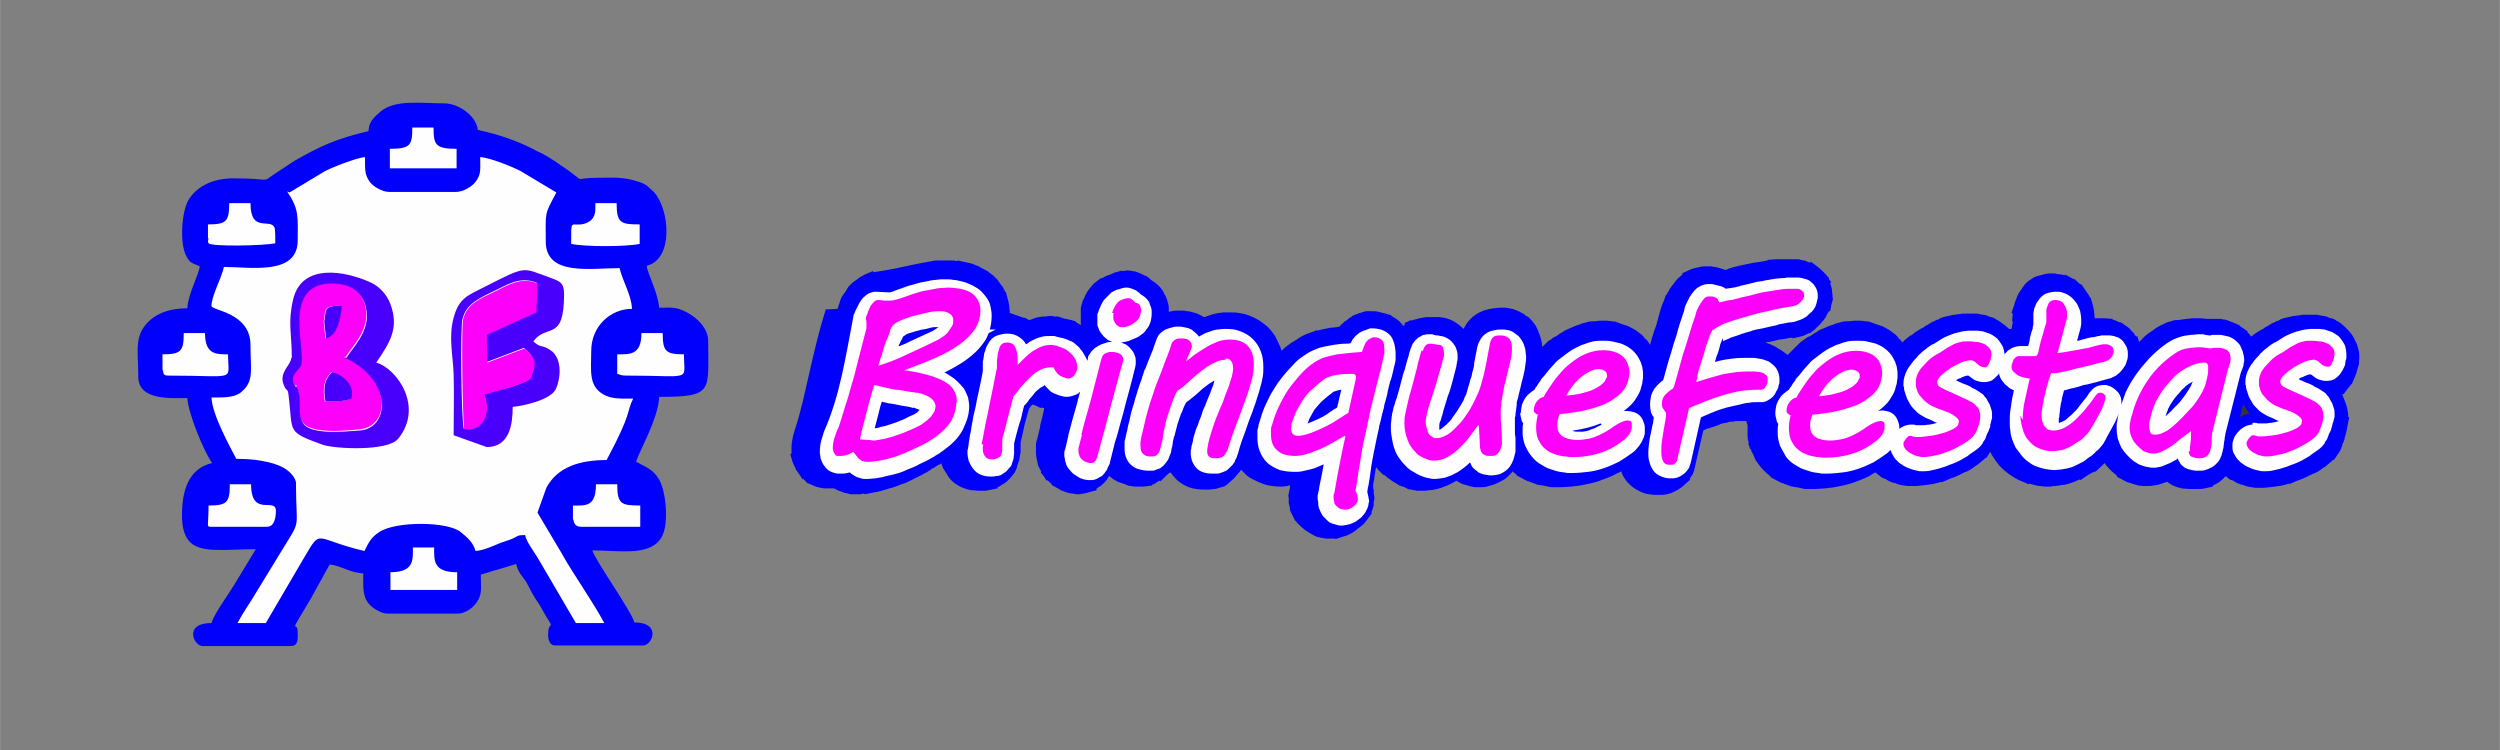
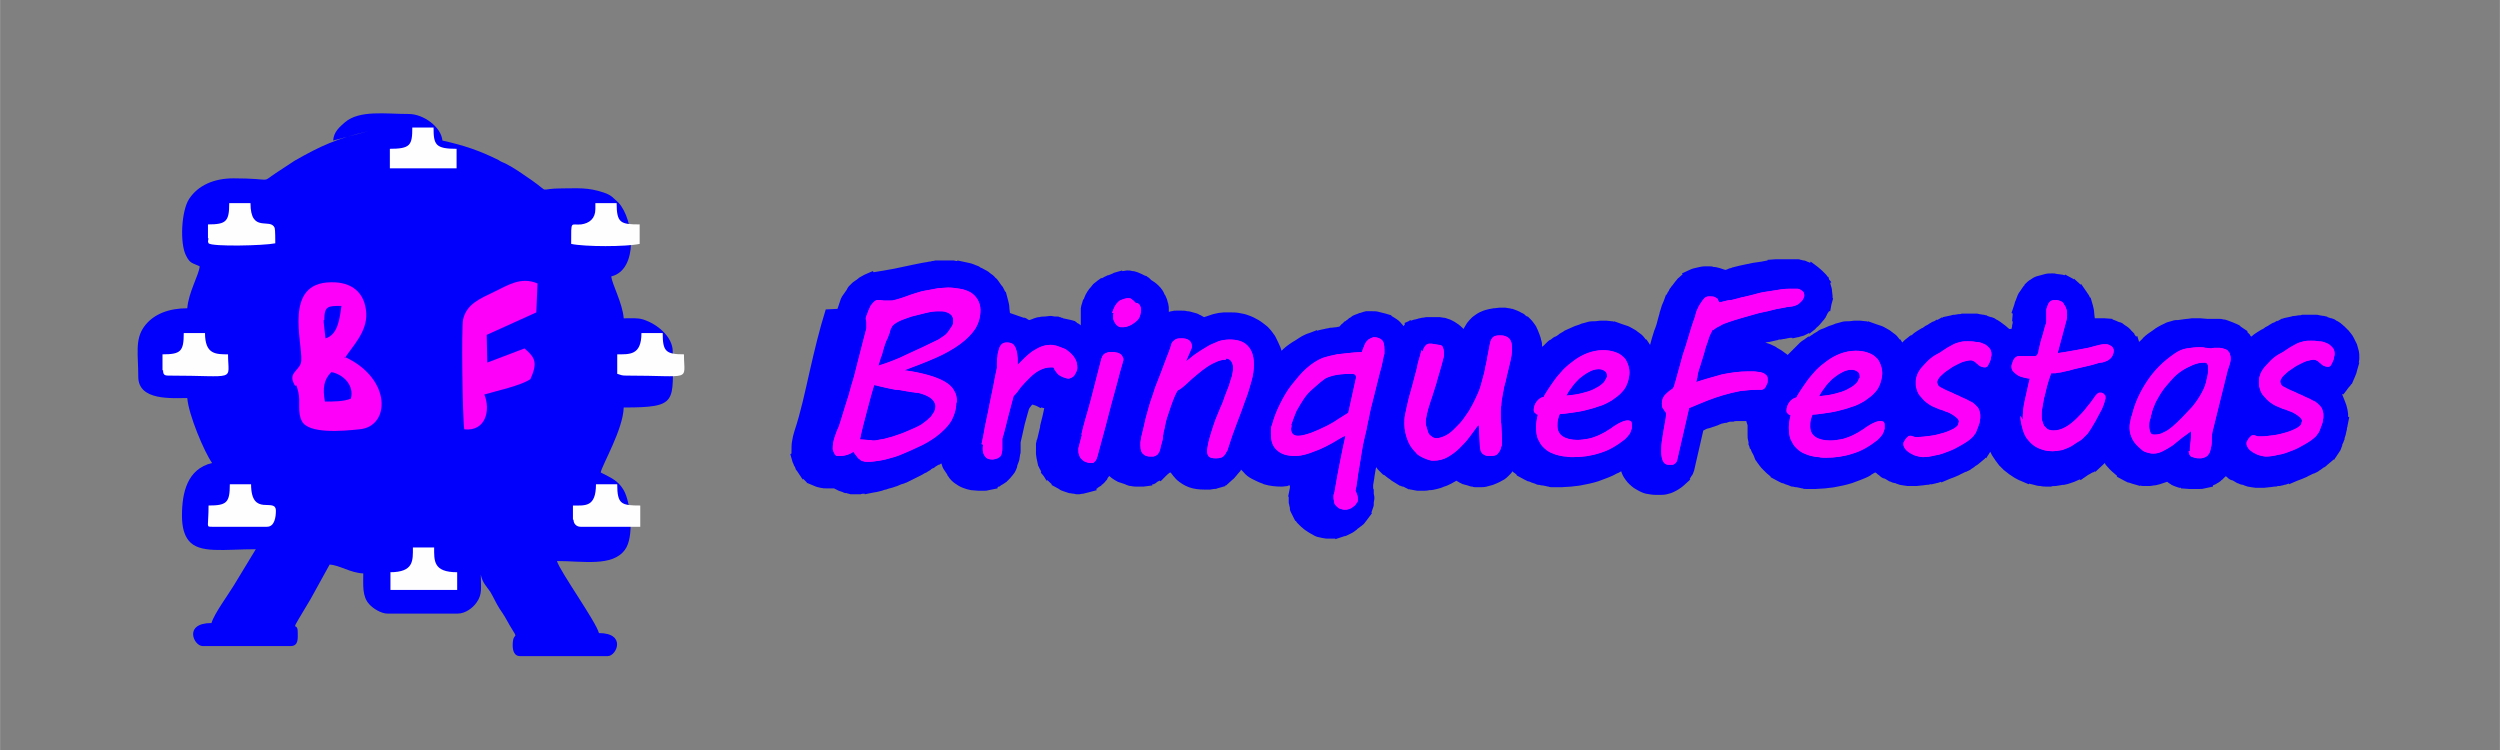
<svg xmlns="http://www.w3.org/2000/svg" xml:space="preserve" width="42.333mm" height="12.7mm" version="1.1" style="shape-rendering:geometricPrecision; text-rendering:geometricPrecision; image-rendering:optimizeQuality; fill-rule:evenodd; clip-rule:evenodd" viewBox="0 0 4233 1270">
  <rect x="0" y="0" width="4233" height="1270" fill="#808080" stroke="none" />
  <defs>
    <style type="text/css">
   
    .fil1 {fill:#FEFEFE}
    .fil0 {fill:#0000FC}
    .fil6 {fill:#4800FC}
    .fil5 {fill:#FD00FA}
    .fil4 {fill:#373435;fill-rule:nonzero}
    .fil3 {fill:#FEFEFE;fill-rule:nonzero}
    .fil2 {fill:#FD00FA;fill-rule:nonzero}
   
  </style>
  </defs>
  <g id="Camada_x0020_1">
-     <path class="fil0" d="M624 222c-55,13 -81,25 -125,50l-32 21c-27,18 -2,9 -72,9 -33,0 -60,12 -75,35 -13,20 -16,75 -5,96 7,14 11,12 23,18 -1,14 -19,44 -21,71 -30,0 -57,9 -73,31 -16,22 -10,47 -10,85 0,41 57,36 83,36 2,28 29,92 42,110 -42,10 -51,50 -51,89 0,20 4,33 11,42 18,23 60,15 114,15l-37 61c-9,15 -34,49 -38,64 -48,0 -30,39 -15,39l149 0c14,0 12,-14 12,-24 0,-22 -19,13 22,-56l32 -58c17,1 35,14 57,15 0,20 -2,39 10,52 6,7 20,16 31,16l119 0c13,0 26,-10 32,-19 10,-14 7,-25 7,-47l60 -18c3,14 9,19 16,29 6,10 9,18 16,29 7,10 11,17 17,28 18,29 5,7 5,34 0,9 3,18 12,18l149 0c15,0 32,-39 -15,-39 -4,-18 -67,-106 -71,-122 44,0 94,10 115,-19 16,-21 10,-80 -2,-101 -10,-17 -22,-21 -39,-30 3,-14 38,-73 39,-110 93,0 83,-9 83,-95 0,-24 -25,-46 -50,-54 -10,-3 -19,-2 -33,-2 -2,-26 -20,-58 -21,-71 46,-11 39,-96 12,-125l-11 -10c-4,-3 -8,-5 -14,-7 -27,-9 -43,-7 -70,-7 -44,0 -18,10 -52,-14 -13,-9 -30,-21 -44,-28 -4,-2 -8,-3 -12,-6 -32,-16 -59,-25 -95,-33 -2,-23 -32,-45 -57,-45 -40,0 -83,-7 -108,14 -9,8 -19,16 -20,31z" />
-     <path class="fil1" d="M490 326l58 -35c12,-7 56,-24 70,-25 0,21 -1,29 8,42 6,8 21,17 33,17l113 0c12,0 27,-9 33,-17 10,-13 8,-21 8,-42 17,1 56,17 69,24l60 36c-21,39 -18,32 -18,83 0,59 76,45 125,45 5,22 20,45 21,69 -37,0 -69,30 -69,71 0,32 -5,58 19,73 15,9 30,8 52,8 -12,24 -1,22 -45,104 -44,0 -83,11 -102,47l-15 42 41 69c18,33 55,85 72,118l-48 0 -65 -111c-6,-10 -19,-27 -21,-38 -14,0 -12,2 -21,6 -7,3 -12,4 -20,7 -12,5 -29,13 -43,14 -4,-15 -14,-23 -25,-32 -21,-18 -110,-19 -138,0 -14,9 -18,18 -25,32 -86,-20 -72,-40 -102,11l-65 111 -48 0c10,-19 22,-35 33,-54 11,-18 22,-36 33,-54 45,-75 33,-40 33,-131 -1,-3 -4,-14 -21,-24 -9,-5 -21,-9 -39,-12 -11,-2 -25,-3 -41,-3 -11,-21 -41,-75 -42,-104 17,0 37,1 49,-8 24,-19 17,-38 17,-81 0,-55 -66,-58 -66,-66 0,-17 17,-47 21,-66 45,0 125,15 125,-45 0,-39 3,-52 -18,-83z" />
+     <path class="fil0" d="M624 222c-55,13 -81,25 -125,50l-32 21c-27,18 -2,9 -72,9 -33,0 -60,12 -75,35 -13,20 -16,75 -5,96 7,14 11,12 23,18 -1,14 -19,44 -21,71 -30,0 -57,9 -73,31 -16,22 -10,47 -10,85 0,41 57,36 83,36 2,28 29,92 42,110 -42,10 -51,50 -51,89 0,20 4,33 11,42 18,23 60,15 114,15l-37 61c-9,15 -34,49 -38,64 -48,0 -30,39 -15,39l149 0c14,0 12,-14 12,-24 0,-22 -19,13 22,-56l32 -58c17,1 35,14 57,15 0,20 -2,39 10,52 6,7 20,16 31,16l119 0c13,0 26,-10 32,-19 10,-14 7,-25 7,-47c3,14 9,19 16,29 6,10 9,18 16,29 7,10 11,17 17,28 18,29 5,7 5,34 0,9 3,18 12,18l149 0c15,0 32,-39 -15,-39 -4,-18 -67,-106 -71,-122 44,0 94,10 115,-19 16,-21 10,-80 -2,-101 -10,-17 -22,-21 -39,-30 3,-14 38,-73 39,-110 93,0 83,-9 83,-95 0,-24 -25,-46 -50,-54 -10,-3 -19,-2 -33,-2 -2,-26 -20,-58 -21,-71 46,-11 39,-96 12,-125l-11 -10c-4,-3 -8,-5 -14,-7 -27,-9 -43,-7 -70,-7 -44,0 -18,10 -52,-14 -13,-9 -30,-21 -44,-28 -4,-2 -8,-3 -12,-6 -32,-16 -59,-25 -95,-33 -2,-23 -32,-45 -57,-45 -40,0 -83,-7 -108,14 -9,8 -19,16 -20,31z" />
    <path class="fil1" d="M275 627l0 -27c31,0 36,-5 36,-36l36 0c0,36 18,36 39,36 0,47 17,36 -101,36 -7,0 -9,-2 -9,-9zm77 -223l0 -24c31,0 36,-5 36,-36l36 0c0,52 34,24 41,42 1,3 1,22 1,26 -19,4 -107,6 -113,0l-1 -3c0,-1 1,-6 1,-6zm307 -152c36,0 39,-6 39,-36l36 0c0,29 3,36 39,36l0 33 -113 0 0 -33zm349 101l0 -9 36 0c0,34 7,36 39,36l0 33c-23,5 -93,5 -116,0 0,-42 -1,-31 17,-33 14,-2 24,-10 24,-26zm36 247c22,0 42,2 42,-36l36 0c0,31 5,36 36,36 0,47 16,36 -98,36 -8,0 -8,-1 -15,-3l0 -33zm-74 280l0 -24c21,0 39,3 39,-36l36 0c0,34 7,36 39,36l0 36 -101 0c-7,0 -12,-5 -12,-12zm-310 89c41,0 39,-20 39,-42l36 0c0,22 -2,42 39,42l0 30 -113 0 0 -30zm-209 -77l-92 0c-11,0 -6,1 -6,-36 31,0 36,-5 36,-36l36 0c0,57 42,21 42,45 0,10 -2,27 -15,27z" />
    <path class="fil0" d="M1418 523c1,-2 1,-4 2,-6l4 -12 0 0 1 -1 0 -1 0 0 7 -10c1,-1 2,-3 3,-5 1,-2 2,-3 3,-4 1,-1 3,-3 4,-4 1,-1 3,-3 5,-4 3,-2 6,-4 8,-6 3,-2 6,-3 9,-5l14 -6 1 2c13,-2 24,-4 35,-6 11,-2 22,-5 33,-7l0 0 15 -3 6 -1c2,0 4,-1 5,-1 1,0 3,0 5,-1 1,0 3,0 6,-1l1 0 0 0 0 0 5 0c1,0 3,0 5,0l0 0 6 0 0 0 4 0c2,0 4,0 7,0 2,0 4,0 7,1l0 0 0 0 1 0 1 0 0 -1 14 3c3,1 6,1 9,2 3,1 6,2 8,3 3,1 6,2 8,4l0 0c3,1 6,3 8,4l2 1 0 0c2,1 5,3 7,5 3,2 6,4 8,7 3,2 5,5 7,8 2,3 4,6 6,8l2 4 0 0c1,1 1,3 2,4l1 0 4 15c1,4 2,8 2,11 0,4 1,7 1,10l23 8 1 0 1 0c2,1 3,1 4,2l0 0c1,1 3,2 4,2l0 0c3,-1 6,-2 8,-3l0 0c3,-1 6,-2 9,-2 3,-1 6,-1 9,-1 3,0 6,-1 9,-1 1,0 4,0 8,1 2,0 3,0 4,0 1,0 3,0 4,1l0 0c1,0 2,0 3,1 1,0 2,0 3,1l14 3 0 0 7 2 0 1c1,0 2,1 3,2l2 1 0 0 3 2 1 1 0 0c0,-1 0,-2 0,-2l0 0c0,-2 0,-3 0,-4l0 0c0,-2 0,-3 0,-4 0,-1 0,-2 0,-3l0 0 0 -4 0 0 0 -3 0 0c0,-1 0,-2 0,-3l0 -2 0 0 0 0 0 -1 0 -2 0 0 0 -1 1 -5 0 0 1 -3 2 -7 1 0 1 -3c1,-3 3,-7 5,-10 2,-3 4,-6 7,-9 2,-3 4,-5 7,-7 2,-2 5,-4 8,-6l0 0 1 -1 1 0 1 0 2 -1 0 0c2,-1 3,-2 4,-2 2,-1 3,-2 5,-2l0 0c2,-1 3,-1 5,-2 2,-1 3,-1 4,-2l14 -4 0 1 1 0c3,0 5,-1 7,-1 3,0 6,0 9,1 3,0 6,1 9,2 2,1 5,2 7,3 2,1 4,2 6,3l1 0 2 1 0 0c1,1 2,2 3,2 1,1 2,2 2,2l0 0 2 2 0 0 0 0c5,3 9,6 13,10 4,4 8,9 10,15l0 0 1 1 0 0c1,2 2,5 3,7 1,3 1,5 2,7 0,2 1,4 1,7l0 0c0,3 0,5 0,7 2,0 3,-1 5,-1 3,-1 5,-1 8,-1l0 0c3,0 6,0 8,0 3,0 7,0 10,1 3,0 7,1 10,2 4,1 8,2 11,4 3,1 5,3 8,4 2,-1 4,-1 6,-2l0 0c3,-1 6,-2 9,-3 3,-1 6,-1 9,-2 3,0 6,-1 9,-1 4,0 7,0 9,0 6,0 12,0 17,1 6,1 11,2 16,4 6,2 12,5 17,8 5,3 10,7 15,11l0 0 0 0c5,5 9,10 13,16 3,6 6,12 9,19 1,2 1,4 2,6 1,-1 2,-2 3,-3l0 0 0 0c3,-3 6,-5 10,-8l0 0c3,-2 7,-5 11,-7 4,-3 8,-5 11,-7 4,-2 8,-4 12,-5l13 -5 0 1c1,0 3,-1 4,-1 3,-1 5,-1 9,-2 3,-1 7,-1 9,-2l1 0 0 0c4,0 7,-1 10,-1l5 -1 0 0c2,-2 3,-4 5,-5l4 -4 1 0c1,-1 2,-2 4,-3l1 -1 1 -1c2,-1 4,-2 6,-4l0 0c2,-1 4,-2 7,-3l3 -1 0 0c1,-1 2,-1 3,-1 2,-1 4,-1 6,-2l4 -1 2 0 2 0 5 0c4,0 9,0 12,1 4,1 8,2 12,3l10 3 0 1c2,1 3,2 5,3 5,3 9,6 12,10 1,1 2,2 3,4 1,-1 2,-1 2,-2l1 -1 -1 -2 7 -3 3 -2 1 1 3 -1c1,0 2,-1 4,-1l0 0c1,0 3,-1 4,-1 2,-1 5,-1 8,-2 3,0 5,-1 8,-1 0,0 1,0 3,0 2,0 3,0 3,0l3 0 0 0 1 0 0 0c1,0 2,0 3,0l2 0c1,0 1,0 2,0l1 0 1 0 1 0 0 0 2 0 6 1 0 0c3,0 5,1 8,2l0 0c4,1 7,3 11,5 5,3 9,6 13,10 1,1 2,2 2,2 2,-3 4,-7 6,-10 3,-4 6,-7 9,-10 4,-3 8,-6 12,-8l0 0c4,-2 9,-4 14,-5 3,-1 6,-1 10,-2 4,0 7,-1 10,-1 1,0 3,0 5,0 2,0 4,0 5,0 2,0 4,1 6,1l0 0c2,0 4,1 5,1l0 0 1 0 0 0c3,1 5,2 8,3 2,1 5,2 8,4 3,1 5,3 7,5l0 0c1,0 1,1 2,1l1 0 4 4c2,2 4,4 6,7 2,3 4,5 5,8 1,2 2,4 3,7l0 0c1,2 2,5 3,8l0 0c1,2 1,5 2,7 1,3 1,5 1,7l0 1 0 0 0 2 2 -1c2,-2 4,-4 6,-6 2,-2 4,-4 7,-5 2,-2 5,-4 7,-5l1 0 0 0c3,-2 5,-3 7,-5l0 0c3,-2 6,-3 8,-5 3,-1 6,-3 9,-4l0 0c3,-1 6,-3 9,-4 3,-1 7,-2 11,-4 4,-1 8,-2 11,-3l0 0c4,-1 7,-1 11,-1 4,0 7,-1 11,-1 3,0 6,0 9,0 3,0 6,1 9,1 1,0 3,0 4,1l0 -1 14 5c3,1 6,2 9,3 3,1 6,3 8,4 3,2 6,3 8,5l0 0c3,2 5,4 8,6l0 0 0 0c2,2 4,4 6,7l0 0 1 1 1 0 4 6c1,1 1,2 2,3l3 -11 4 -13 0 0 2 -5 0 0 2 -6 4 -15 0 0 0 0 0 0 1 -3 0 -1 4 -13 0 0 0 0 0 0 3 -7 4 -11 1 0 0 0 0 0c1,-1 1,-3 2,-4 1,-1 1,-2 2,-3 0,-1 1,-2 2,-4l0 0 1 -1c1,-2 2,-3 3,-4l0 0 0 0 3 -4c1,-1 2,-3 4,-5l0 0c1,-1 2,-3 4,-4l0 0c2,-2 4,-4 6,-5l-1 -2 13 -6c4,-2 8,-3 13,-4 4,-1 9,-2 13,-2 2,0 4,0 7,0 3,0 5,0 7,1 4,0 7,1 11,2 3,1 6,2 9,3l1 0 3 -1 0 0 2 -1 0 0 0 0c1,0 2,-1 3,-1l0 0 1 0 2 -1 0 0 12 -3 0 0 14 -3c0,0 2,0 5,-1l0 0 5 -1 0 0 14 -2c1,0 3,-1 5,-1l5 -1 0 -1 14 -1c0,0 2,0 5,0 1,0 3,0 7,0l0 0c2,0 5,0 7,0l5 0 0 0 2 0 0 0 4 0 0 0c2,0 3,0 4,0 1,0 2,0 3,0 2,0 3,0 5,1 2,0 3,1 5,1 2,0 4,1 6,2 2,1 3,1 5,2l1 -2 12 9c2,2 5,4 7,6 2,2 4,4 6,6l0 0 1 1 3 4 1 0 1 4 4 5 -2 1 1 4c1,3 2,6 2,9 0,3 1,6 1,9 0,1 0,2 0,4l1 0 -3 11 -2 11 -2 0 0 0 0 0 -2 3c-1,2 -2,3 -2,4 -1,1 -1,2 -2,4l0 0 -1 1 0 0c-1,2 -2,3 -4,5 -1,2 -3,3 -4,5 -1,1 -3,3 -4,4 -1,1 -3,2 -4,4l-10 8 -1 -1c-1,0 -1,1 -2,1 -2,1 -4,2 -6,3 -2,1 -4,1 -7,2l-3 1 0 0 -1 0 -9 2 0 -1 -3 0 -1 0 -5 1 -5 1 -1 0 0 0 -5 1 -3 0 -2 1 -1 0c-4,1 -9,2 -13,3l-1 0 -6 1c2,1 4,1 6,2 3,1 5,2 7,3 2,1 5,2 7,4 2,1 5,3 7,4l11 8c3,-3 6,-6 9,-9l0 0c2,-2 4,-4 6,-6 2,-2 4,-4 6,-6 2,-2 4,-3 7,-5 3,-2 5,-4 7,-5l1 0 1 0c2,-2 5,-3 7,-5 3,-2 6,-3 8,-5 3,-2 6,-3 9,-4 3,-1 6,-3 9,-4 3,-1 7,-2 11,-4 4,-1 8,-2 11,-3l0 0c4,-1 7,-1 11,-1 4,0 7,-1 11,-1 3,0 6,0 9,0 3,0 6,1 9,1 1,0 3,0 4,1l0 -1 14 5c3,1 6,2 9,3 3,1 6,3 8,4 3,2 6,3 8,5l0 0c3,2 5,4 8,6l0 0 0 0c2,2 4,4 6,7l0 0 1 1 1 0 3 5c1,-1 3,-3 4,-4l0 0c2,-2 4,-3 5,-4l0 0c2,-2 4,-3 5,-4l0 0 1 0 0 0c2,-1 3,-2 5,-4 2,-1 4,-3 6,-4l0 0c2,-1 3,-2 5,-3 1,-1 2,-1 4,-2l4 -3 0 0 4 -2 0 0 3 -2 5 -3 0 0 3 -1 5 -3 0 1 9 -5 0 1 0 0 1 0 0 -1 14 -3c2,-1 5,-1 6,-1 2,0 4,-1 6,-1l0 0c2,0 4,0 6,-1 2,0 4,0 6,0l0 0 2 0 0 0 5 0 6 0 0 0 4 0 0 0c2,0 4,0 7,1l0 0c2,0 4,1 7,1l4 1 0 0c1,0 2,0 2,1l0 0c2,1 4,1 6,2l0 0 1 0 0 0c3,1 6,2 8,4l0 0c3,1 5,3 7,4 7,5 12,9 15,12l4 0c0,-1 1,-3 1,-4l0 0 0 0 0 -1 0 -1 1 -4 0 0 0 0 0 -3 -1 0 1 -12 0 -1 0 0 0 0 -2 -1 5 -15 1 -4 0 0 1 -2c1,-3 2,-5 3,-8 1,-2 2,-5 4,-7 1,-2 3,-4 4,-6 1,-2 3,-4 4,-5l0 -1 0 0 0 0c3,-3 7,-7 11,-9 4,-3 8,-5 13,-6l0 0c4,-1 7,-2 11,-3 4,-1 8,-1 12,-1 3,0 5,0 8,1 3,0 6,1 8,1 2,0 3,1 5,1l1 -1 13 7 1 1 1 -1 11 10 0 0 1 -1 9 13c1,2 3,4 4,6l0 0c1,1 1,3 2,4l1 0 4 14c1,4 2,8 2,12 0,3 1,6 1,9 1,0 3,0 5,0l0 0c2,0 3,0 4,0 1,0 2,0 4,0 2,0 3,0 4,0l0 0 0 0 0 0 13 1 0 1c1,0 2,1 3,1l0 0c2,1 3,1 5,2l0 0c1,1 3,1 5,2l0 0 1 0 0 0c2,1 4,2 6,4l0 0c2,1 4,3 6,4 2,2 4,3 5,5 2,2 3,3 5,5l1 1 0 1 0 0c1,1 2,3 3,4l2 -1 3 10c2,-2 5,-4 7,-7 5,-5 11,-9 17,-13l4 -3 0 0c2,-1 3,-2 5,-3 3,-2 6,-3 10,-5 3,-2 7,-3 11,-4 3,-1 6,-2 9,-2l1 0 2 0c2,0 5,-1 7,-1 2,0 5,-1 8,-1 3,0 6,-1 8,-1l0 0c3,0 5,0 7,0l3 0 0 0c2,0 3,0 5,0l12 1 0 0 0 0 0 0 1 0 1 0 0 0 2 0c1,0 2,0 3,0l0 0 3 0 0 0 3 0c2,0 4,0 7,0l0 0c2,0 4,0 7,1l0 0c3,0 5,1 8,2 3,1 5,2 8,3l0 0c2,1 5,2 7,3 2,1 5,2 6,4l12 8 -1 1 1 1 4 4 0 1 1 1 1 1c1,-1 3,-2 5,-4 2,-1 4,-3 6,-4l0 0c2,-1 3,-2 5,-3 1,-1 2,-1 4,-2l4 -3 0 0 4 -2 0 0 3 -2 5 -3 0 0 3 -1 5 -3 0 1 9 -5 0 1 0 0 1 0 0 -1 14 -3c2,-1 5,-1 6,-1 2,0 4,-1 6,-1l0 0c2,0 4,0 6,-1 2,0 4,0 6,0l0 0 2 0 0 0 5 0 6 0 0 0 4 0 0 0c2,0 4,0 7,1l0 0c2,0 4,1 7,1l4 1 0 0c1,0 2,0 2,1l0 0c2,1 4,1 6,2l0 0 1 0 0 0c3,1 6,2 8,4l0 0c3,1 5,3 7,4 2,2 5,4 7,6 2,2 4,4 7,7 3,4 6,7 8,11 2,4 4,8 6,12 1,4 2,7 3,11 1,4 1,8 1,12 0,2 0,4 -1,8l0 0 1 0 -4 14c0,1 -1,3 -1,4l0 0c-1,2 -1,3 -2,5l-6 14 -1 -1 0 1 0 0c-1,2 -2,3 -4,5l-9 12 -1 -1 -1 1 4 10c1,3 2,5 3,8 1,3 1,5 2,8 0,2 1,5 1,7 0,2 0,3 0,5l2 0 -3 15 0 1 0 0 -1 3 0 0 0 2c0,1 -1,3 -1,4l0 0c0,1 -1,3 -1,5l0 0c0,1 -1,2 -1,3l0 0 -1 3 0 0 0 1 0 1 -1 2 0 0 -1 3 -2 4 0 1 0 1 0 0 -1 2 0 0 -1 3 0 0c-1,2 -1,3 -2,4l0 0c-1,1 -1,2 -2,3l-8 12 -1 -1c-1,2 -3,3 -4,4 -2,2 -4,3 -6,5 -2,2 -4,4 -7,5 -2,2 -4,3 -7,5 -2,2 -5,3 -7,4l-2 1 -1 0c-2,1 -4,2 -6,3l0 0c-3,1 -5,3 -6,3 -2,1 -5,2 -7,3 -3,1 -5,2 -8,3l-14 6 0 -1 -1 0 0 0c-3,1 -5,2 -7,2 -2,1 -5,1 -8,2l-2 0 -1 0c-2,1 -4,1 -6,1l0 0c-2,0 -5,1 -8,1 -3,0 -6,1 -9,1 -3,0 -6,0 -8,0 -2,0 -4,0 -7,0 -2,0 -5,-1 -7,-1 -2,0 -4,-1 -6,-1 -2,-1 -4,-1 -6,-2l-2 -1 -1 0c-1,0 -3,-1 -4,-1 -2,-1 -4,-2 -5,-2 -2,-1 -3,-2 -5,-3l0 0c-1,-1 -2,-1 -4,-2l-1 0 -2 -1c-2,-1 -3,-2 -5,-4 -1,-1 -2,-1 -2,-2 -1,1 -1,2 -2,2 -2,2 -3,3 -4,4l0 0c-2,1 -3,3 -5,4l0 0c-1,1 -3,2 -5,3l0 0 -1 1 -1 0c-1,1 -2,1 -4,2l0 2 -14 3c-3,1 -5,1 -8,1 -3,0 -5,0 -8,0 -1,0 -2,0 -5,0 -2,0 -4,0 -5,0l-14 -1 0 -1 -2 0 0 0 -1 0c-2,-1 -4,-1 -6,-2 -3,-1 -5,-2 -7,-3 -2,-1 -4,-3 -6,-4l0 0 -1 -1 -1 0c-1,0 -2,1 -3,1 -3,1 -6,2 -9,3 -4,1 -7,2 -10,2 -4,1 -7,1 -10,1 -2,0 -4,0 -7,0l0 0c-2,0 -4,0 -6,-1l0 1 -14 -4c-3,-1 -5,-2 -7,-2 -2,-1 -4,-2 -6,-3l-13 -7 1 -1c-6,-5 -12,-10 -16,-15 -2,-2 -4,-4 -5,-7l-1 1 -15 14 -1 -1 -1 1 0 0 -2 1 0 0 -1 0 0 0 -5 3 -2 1 -13 9 -1 -1 -1 0c-3,1 -6,3 -9,4 -3,1 -6,2 -9,3 -2,1 -5,1 -8,2l-1 0 -1 0c-2,0 -4,1 -6,1 -2,0 -4,1 -7,1l0 0c-3,0 -5,0 -7,1 -3,0 -5,0 -7,0 -3,0 -7,0 -11,-1 -4,0 -8,-1 -11,-2 -3,-1 -5,-1 -8,-2l-1 1 -14 -6c-3,-1 -6,-3 -10,-5 -3,-2 -6,-4 -9,-6 -3,-2 -6,-5 -9,-7l0 0c-3,-3 -5,-5 -8,-8 -2,-3 -4,-5 -6,-8 -2,-3 -4,-6 -6,-9 -1,-2 -2,-4 -3,-6l-7 11 -1 -1c-1,2 -3,3 -4,4 -2,2 -4,3 -6,5 -2,2 -5,4 -7,5 -2,2 -4,3 -7,5 -2,2 -5,3 -7,4l-2 1 -1 0c-2,1 -4,2 -6,3l0 0c-3,1 -5,3 -6,3 -2,1 -5,2 -7,3 -3,1 -5,2 -8,3l-14 6 0 -1 -1 0 0 0c-3,1 -5,2 -7,2 -2,1 -5,1 -8,2l-2 0 -1 0c-2,1 -4,1 -6,1l0 0c-2,0 -5,1 -8,1 -3,0 -6,1 -9,1 -3,0 -6,0 -8,0 -2,0 -4,0 -7,0 -2,0 -5,-1 -7,-1 -2,0 -4,-1 -6,-1 -2,-1 -4,-1 -6,-2l-2 -1 -1 0c-1,0 -3,-1 -4,-1 -2,-1 -4,-2 -5,-2 -2,-1 -3,-2 -5,-3l0 0c-1,-1 -2,-1 -4,-2l-1 0 -2 -1c-2,-1 -3,-2 -5,-4 -2,-1 -4,-3 -5,-4 -1,0 -1,-1 -2,-1 -3,2 -6,3 -8,5 -5,3 -10,5 -15,7 -5,2 -11,4 -16,6l0 0c-6,2 -11,3 -15,4 -5,1 -10,2 -15,3l0 0c-5,1 -10,1 -16,2 -5,0 -11,1 -16,1l-3 0 0 0 -5 0 0 0c-2,0 -3,0 -4,0l-3 0 0 0 -1 0c-2,0 -4,0 -6,-1 -2,0 -4,-1 -5,-1l-5 -1 0 0 -1 0 0 0c-2,0 -4,-1 -5,-1l0 0 -1 0 0 0c-2,0 -4,-1 -6,-2l0 0c-2,-1 -4,-1 -6,-2 -2,-1 -4,-2 -6,-2 -2,-1 -4,-2 -6,-3l-13 -7 0 -1 -1 -1c-2,-2 -4,-3 -6,-5 -2,-2 -4,-4 -6,-6l0 0 0 0c-2,-2 -4,-4 -6,-7 -2,-3 -4,-5 -5,-7 -2,-2 -3,-5 -4,-8 -1,-3 -3,-6 -4,-8l-2 -5 -1 0 -1 -4 -2 -5 1 0 -1 -5c-1,-3 -1,-7 -1,-10 0,-3 0,-6 0,-10 0,-1 0,-2 0,-5l0 -1c0,-1 -1,-2 -1,-3l-1 -3 0 0 0 -1 -2 0c-2,0 -4,0 -5,0 -1,0 -3,0 -5,0l0 0c-2,0 -4,0 -5,0 -1,0 -3,0 -5,1l-3 0 -2 0c-2,0 -4,1 -7,2l-2 0 0 0c-1,0 -3,1 -4,1l0 0c-2,0 -3,1 -6,2l-2 1 0 0 -3 1c-3,1 -5,2 -6,2l0 0c-3,1 -5,2 -6,2l0 0 -4 1 -2 1 -4 2 -14 61 0 0c-1,3 -1,6 -2,8 -1,3 -2,6 -4,8 -1,2 -2,3 -3,5l1 1 -11 10c-2,2 -5,4 -8,6 -3,2 -5,3 -9,5 -4,2 -8,3 -12,4l0 0c-4,1 -9,1 -13,1l-5 0c-6,0 -11,-1 -17,-2 -5,-1 -11,-4 -16,-7l0 0c-6,-3 -10,-7 -15,-12 -4,-5 -8,-10 -10,-16l-1 -3c-3,2 -5,3 -8,4 -5,3 -10,5 -15,7 -5,2 -11,4 -16,6l0 0c-6,2 -11,3 -15,4 -5,1 -10,2 -15,3l0 0c-5,1 -10,1 -16,2 -5,0 -11,1 -16,1l-3 0 0 0 -5 0 0 0c-2,0 -3,0 -4,0l-3 0 0 0 -1 0c-2,0 -4,0 -6,-1 -2,0 -4,-1 -5,-1l-5 -1 0 0 -1 0 0 0c-2,0 -4,-1 -5,-1l0 0 -1 0 0 0c-2,0 -4,-1 -6,-2l0 0c-2,-1 -4,-1 -6,-2 -2,-1 -4,-2 -6,-2 -2,-1 -4,-2 -6,-3l-13 -7 0 -1 -1 -1c-2,-2 -5,-3 -6,-5l0 0 0 0c-1,2 -3,4 -5,6 -4,4 -8,8 -13,10 -5,3 -10,5 -15,7 -4,1 -7,2 -11,3l0 0c-4,1 -8,1 -12,1 -2,0 -4,0 -6,0 -2,0 -4,0 -6,-1 -3,0 -5,-1 -8,-2 -3,-1 -5,-1 -7,-2l-1 0 0 0c-2,-1 -4,-2 -6,-3 -2,-1 -3,-2 -5,-3l-9 5c-4,2 -8,4 -12,5 -4,2 -8,3 -12,4 -4,1 -8,2 -13,2 -4,1 -8,1 -13,1 -2,0 -4,0 -7,0 -2,0 -4,-1 -6,-1l-5 -1 0 0c-2,0 -3,-1 -3,-1l0 0 0 0 0 1 -10 -5 -1 0c-1,0 -2,-1 -3,-1l-1 -1 0 1 -13 -8c-1,-1 -2,-1 -3,-2 -1,-1 -2,-2 -4,-3l0 0c-1,-1 -3,-2 -4,-3 -1,-1 -2,-2 -4,-3l-1 0 0 0 0 0c-3,-3 -6,-6 -9,-9 -1,-1 -2,-3 -3,-4l-1 5 -2 12 0 0 0 1 -2 12 0 2 0 0 0 2 0 0 0 1 0 0c0,2 1,3 1,3l0 2 0 0 0 2c0,2 0,3 0,3l0 0 1 5 0 2 0 2 -1 6 0 2 0 1 0 1 0 0c0,2 -1,4 -2,7l0 0c-1,2 -1,4 -2,6l1 1 -9 12c-1,1 -2,3 -3,4 -1,1 -2,3 -4,4 -1,1 -2,2 -4,3 -1,1 -2,2 -4,3l0 0 -1 1 -1 1c-1,1 -3,2 -4,3l0 0c-1,1 -3,2 -5,3l0 0c-2,1 -4,2 -6,3 -2,1 -4,2 -6,2l-15 5 0 -1c-1,0 -2,0 -2,0l0 0c-3,0 -5,0 -6,0 -2,0 -5,0 -7,0 -3,0 -5,-1 -7,-1 -3,-1 -6,-1 -9,-2 -3,-1 -5,-2 -8,-4 -2,-1 -4,-2 -7,-4l0 0c-2,-1 -4,-3 -6,-4 -2,-2 -4,-3 -6,-5l0 0c-2,-2 -3,-3 -5,-5l0 0 -1 -1 -1 -1c-1,-1 -1,-2 -2,-3l-1 0 -4 -8c-1,-2 -2,-4 -3,-6l0 0c-1,-2 -2,-4 -2,-6l0 -1 0 -1 0 0c0,-1 -1,-3 -1,-4 0,-2 -1,-3 -1,-5l0 -1 0 0c0,-2 0,-3 0,-4l0 0c0,-2 0,-4 0,-5l0 0 -1 0 3 -15 0 -2 0 0 0 -1 0 0 0 -1 0 0c-2,0 -3,0 -4,1 -3,0 -6,1 -9,1 -11,0 -21,-1 -31,-4l0 0 -2 -1c-6,-2 -12,-5 -18,-8 -6,-3 -11,-7 -15,-12 -1,-1 -3,-3 -4,-4l0 1c-1,2 -2,3 -4,5 -2,2 -3,4 -5,6 -2,2 -3,4 -5,5l-11 10 -1 -1 0 0 0 2 -14 4c-2,1 -4,1 -6,1l0 0c-2,0 -4,1 -6,1 -2,0 -3,0 -5,0 -2,0 -4,0 -5,0 -9,0 -18,-1 -26,-4 -8,-3 -14,-7 -20,-12l0 0 -1 -1 -1 -1c-3,-3 -6,-7 -9,-11l-2 1 0 -1c-1,2 -3,3 -4,4l-11 11 -1 -1 -1 0c-2,1 -4,2 -5,3l-1 1 -2 1 0 0c-1,1 -2,1 -3,1l0 0 -1 0 0 2 -15 2 -1 0 0 0 -2 0 0 0c-2,0 -3,0 -4,0 -1,0 -3,0 -3,0 -3,0 -7,0 -11,-1l0 0c-3,0 -5,-1 -8,-2l0 0 -2 -1c-4,-1 -8,-3 -12,-4 -4,-2 -7,-4 -10,-6l-5 -4 -3 4 0 0 0 0 0 0 0 0 0 0 0 1c-1,2 -3,3 -4,5 -1,1 -3,3 -4,4 -1,0 -1,1 -2,1l0 1 -5 3c-1,1 -2,1 -2,2l0 0c-1,0 -2,1 -2,1l1 2 -15 4c-3,1 -5,1 -8,2 -3,0 -5,1 -8,1 -3,0 -5,0 -8,-1l0 0c-3,0 -5,-1 -8,-1 -3,-1 -6,-2 -9,-3l0 0c-3,-1 -6,-2 -8,-4l-13 -7 1 -1c-3,-2 -5,-5 -8,-7l-1 1 -5 -8 -5 -6 1 -1c-1,-1 -1,-3 -2,-4l0 0c-1,-2 -2,-3 -2,-5l-1 0 -3 -14c0,-2 -1,-5 -1,-7 0,-2 0,-5 0,-6l0 -2c0,-1 0,-3 0,-5 0,-1 0,-2 0,-3l0 0 0 -2c0,-1 1,-3 1,-4l0 0c0,-1 0,-2 1,-3l5 -21 0 0 0 -1 0 0 0 -1 4 -16 2 -9 1 -5 -1 0c-1,0 -3,-1 -4,-1l-1 1 -8 -4 -6 -2 0 0 -1 1 0 0 -1 1 -3 4 0 0 -1 2 -2 7 0 0 -5 18 0 0 -2 9 -2 9 -3 13 0 7 0 0 0 4 0 0 0 3 0 0c0,2 0,5 -1,7 0,3 -1,5 -1,7 0,2 -1,4 -2,7l0 0c-1,2 -2,5 -2,7l-2 5 -1 2 -1 2 -3 4c-2,2 -3,4 -5,6 -2,2 -3,3 -5,5l0 0 -1 1c-2,1 -4,3 -6,4 -2,1 -4,2 -6,4l0 0 -1 0 0 0c-1,0 -2,1 -2,1l0 2 -15 3c-3,1 -5,1 -8,1 -3,0 -6,0 -8,0 -5,0 -10,-1 -14,-1 -5,-1 -9,-2 -14,-4 -5,-2 -10,-5 -14,-8 -4,-3 -8,-7 -11,-12l-1 -1 0 -1c-2,-3 -4,-6 -6,-9l0 0c-2,-3 -3,-6 -4,-10l0 0 -1 0c-1,1 -2,2 -4,2l0 0c-2,1 -3,2 -5,3 -2,2 -4,3 -5,3l0 0c-2,1 -3,2 -4,3l0 0 0 0 -5 3c-1,1 -3,2 -4,2l-5 3 0 0 -6 3 -14 7 0 0 -2 1 0 0 -4 2 0 0 -3 1c-1,1 -3,1 -6,2 -2,1 -5,2 -7,3 -2,1 -4,1 -6,2l-3 1 0 0 -4 1c-1,0 -3,1 -6,2 -2,0 -4,1 -7,2l-8 2c-2,0 -4,1 -6,1l-15 3 0 -1c-3,0 -5,0 -7,1 -3,0 -5,0 -7,0 -1,0 -2,0 -4,0 -2,0 -4,0 -4,0l0 0c-2,0 -3,0 -5,-1l0 0c-1,0 -2,0 -3,-1l0 0 -2 0c-2,0 -4,-1 -6,-2 -2,-1 -4,-1 -6,-2 -2,-1 -4,-2 -6,-3l-2 -1 -1 0 0 0c-2,0 -4,0 -6,0l-6 0c-3,0 -6,0 -10,-1l0 0c-3,-1 -6,-1 -10,-3l-12 -5 0 0 0 0 -1 0 0 -1 -6 -6 -1 1 -8 -12c-1,-2 -2,-3 -3,-4 -1,-1 -1,-3 -2,-5l-2 -3 0 0 0 -1c-1,-1 -1,-3 -2,-4l-4 -14 2 -1c0,-2 0,-3 0,-4 0,-6 0,-12 1,-17 1,-6 2,-11 4,-17l0 0 0 0 0 0c11,-33 18,-67 26,-102 8,-35 16,-69 27,-104l0 0z" />
    <path class="fil2" d="M2900 558c-1,2 -2,4 -4,8 -2,4 -3,8 -5,14 -2,5 -4,11 -5,16 -2,6 -3,11 -5,16 -1,5 -3,9 -4,13 -1,4 -2,6 -2,7 0,1 -1,4 -1,7 -1,3 -1,5 -2,8 15,-5 30,-9 44,-13 15,-3 29,-5 44,-5 2,0 5,0 9,0 4,0 7,1 11,1 4,1 7,2 9,4 3,2 4,4 4,8 0,0 0,1 0,3 0,1 0,3 -1,5 -1,2 -2,4 -3,6 -1,2 -3,3 -6,4 -1,0 -3,0 -4,0 -1,0 -3,0 -4,0 -9,0 -19,1 -28,2 -10,2 -19,4 -29,7 -10,3 -19,6 -29,10 -10,4 -19,8 -29,12l-20 87c0,2 -1,4 -3,6 -2,2 -4,3 -6,3l-5 0c-5,0 -8,-2 -10,-6 -2,-4 -3,-9 -3,-16 0,-5 0,-11 1,-18 1,-6 2,-13 3,-19 1,-6 2,-12 3,-17 1,-5 1,-9 1,-12 -2,-2 -3,-5 -5,-7 -2,-3 -2,-6 -2,-9 0,-6 2,-10 5,-14 3,-3 7,-7 12,-10 1,0 1,-1 2,-2 1,-1 1,-2 2,-4 0,-1 1,-3 1,-4 0,-1 1,-2 1,-3l8 -29c3,-12 6,-22 9,-30 3,-9 5,-17 7,-23 2,-7 4,-13 6,-19 2,-5 4,-11 5,-16 1,-2 1,-4 3,-7 1,-3 3,-6 5,-9 2,-3 4,-6 6,-8 2,-2 5,-3 7,-3 6,0 10,0 12,2 2,1 4,2 4,4l2 4c2,0 5,-1 9,-2 4,-1 8,-2 12,-2 4,-1 8,-2 12,-3 4,-1 6,-2 8,-2 9,-2 17,-4 24,-6 7,-2 14,-3 21,-4 7,-1 13,-2 19,-3 6,-1 12,-1 19,-1 3,0 6,0 8,0 3,0 5,1 6,2 2,1 3,2 4,3 1,1 2,3 2,6 0,1 0,3 -1,4 -1,2 -1,4 -3,5 -1,2 -3,3 -5,5 -2,2 -5,3 -8,4 -1,0 -3,1 -5,1 -2,0 -5,1 -8,1 -3,1 -6,1 -10,2 -4,1 -7,1 -10,2 -5,1 -11,3 -17,4 -6,1 -13,3 -20,5 -7,2 -14,4 -21,6 -7,2 -13,4 -19,6 -6,2 -12,4 -16,7 -5,2 -9,5 -11,7zm125 138c0,-6 2,-11 5,-15 3,-4 7,-7 12,-8 1,-3 4,-7 7,-12 3,-5 7,-10 11,-16 4,-6 10,-12 15,-18 6,-6 12,-11 19,-16 7,-5 14,-9 22,-12 8,-3 17,-5 26,-5 8,0 14,1 20,3 6,2 10,4 14,8 4,3 6,7 8,12 2,5 3,10 3,15 0,4 -1,9 -2,13 -2,7 -5,14 -10,19 -5,6 -11,10 -18,15 -7,4 -14,8 -22,10 -8,3 -16,5 -24,7 -8,2 -16,3 -23,4 -7,1 -14,2 -19,2 -1,2 -2,5 -3,9 -1,4 -1,7 -1,11 0,8 3,14 9,18 6,4 15,6 25,6 6,0 12,-1 18,-2 6,-1 11,-3 16,-5 5,-2 10,-5 14,-7 4,-3 9,-5 12,-8 5,-3 9,-6 14,-8 4,-2 8,-3 11,-3 3,0 5,1 6,2 1,2 1,3 1,5 0,1 0,2 0,3 0,1 0,2 0,3 -1,3 -2,7 -4,10 -2,3 -5,6 -8,9 -14,11 -28,19 -42,23 -15,5 -30,7 -46,7 -3,0 -7,0 -11,-1 -4,0 -9,-1 -13,-2 -5,-1 -9,-3 -14,-5 -4,-2 -8,-5 -12,-9 -4,-4 -6,-8 -9,-14 -2,-5 -3,-12 -3,-20 0,-6 1,-13 3,-21 -2,0 -3,-1 -5,-3 -2,-1 -2,-4 -2,-7zm124 -55c0,-1 0,-1 0,-2 0,-1 0,-1 0,-2 0,-4 -1,-6 -4,-8 -3,-2 -6,-3 -10,-3 -6,0 -12,2 -17,5 -6,3 -11,7 -16,11 -5,5 -9,9 -13,15 -4,5 -7,10 -9,14 10,-1 18,-2 26,-4 8,-2 15,-4 21,-7 6,-3 11,-6 14,-9 4,-3 6,-7 7,-11zm84 97c1,0 2,0 3,0 1,0 2,1 3,1 1,0 2,1 4,1 1,0 3,0 5,0 6,0 13,-1 21,-2 8,-1 15,-3 22,-5 7,-2 13,-5 17,-7 5,-3 8,-6 8,-8 0,-2 1,-3 1,-4 0,-2 -1,-4 -3,-6 -2,-2 -5,-4 -8,-6 -3,-2 -7,-4 -11,-5 -4,-2 -7,-3 -11,-4l-7 -3c-3,-1 -7,-3 -10,-5 -3,-2 -6,-4 -9,-7 -3,-3 -5,-6 -8,-9 -2,-3 -4,-7 -5,-12 -1,-2 -1,-4 -1,-6 0,-2 0,-4 0,-6 0,-3 1,-7 3,-12 2,-4 5,-9 9,-13 4,-4 8,-9 13,-13 5,-4 10,-7 16,-10 4,-3 8,-5 12,-8 4,-2 7,-4 11,-6 4,-2 8,-3 12,-4 4,-1 8,-1 12,-1 4,0 8,0 13,1 5,0 9,1 13,3 4,1 7,4 10,7 3,3 4,7 4,11 0,1 0,3 -1,6 0,2 -1,5 -2,7 -1,2 -2,4 -3,6 -1,2 -3,3 -5,3 -3,0 -6,-1 -8,-2 -2,-1 -4,-3 -5,-4 -2,-1 -3,-3 -5,-4 -2,-1 -4,-2 -6,-2 -3,0 -7,1 -11,2 -4,1 -8,3 -12,5 -4,2 -8,4 -12,7 -4,3 -8,5 -11,8 -3,3 -6,5 -8,8 -2,3 -3,5 -3,7 0,2 1,4 2,6 1,1 3,3 6,4 3,2 6,3 10,5 4,2 8,3 11,5 4,2 8,3 11,5 4,2 7,3 9,4 4,2 7,4 10,5 3,2 5,4 7,6 2,2 4,4 5,7 1,3 2,6 2,9 0,2 0,3 0,5 0,2 -1,4 -1,6 0,2 -1,4 -2,7 -1,3 -2,5 -3,8 -1,3 -2,5 -4,7 -1,2 -2,3 -3,4 -5,5 -11,9 -18,13 -7,4 -14,8 -22,11 -8,3 -15,6 -23,7 -8,2 -15,3 -21,3 -3,0 -7,-1 -11,-2 -4,-1 -7,-3 -11,-5 -3,-2 -6,-4 -8,-7 -2,-3 -3,-5 -3,-8 0,-1 0,-3 1,-4 1,-2 2,-3 3,-5 1,-1 3,-3 4,-4 1,-1 3,-1 4,-1zm192 -27c0,-11 1,-23 4,-35 3,-12 5,-24 8,-35 -3,0 -7,-1 -11,-2 -4,-1 -7,-2 -10,-4 -3,-2 -5,-4 -7,-6 -2,-2 -3,-5 -3,-8 0,-1 0,-3 1,-5 1,-2 1,-4 2,-6 1,-2 2,-3 4,-5 2,-1 3,-2 5,-2l27 0c3,0 4,-1 5,-3 1,-2 2,-4 2,-7 2,-8 3,-14 5,-20 2,-6 3,-10 4,-14 1,-4 2,-7 3,-10 1,-2 1,-4 1,-6 0,-2 0,-3 0,-5 0,-2 0,-4 0,-7l0 -2c0,-1 0,-2 0,-4 0,-2 1,-4 2,-7 1,-3 2,-5 4,-7 2,-2 5,-3 9,-3 4,0 7,1 9,2 3,1 5,3 6,6 2,2 3,5 4,8 1,3 1,6 1,9 0,3 0,6 -1,9l-15 56c7,-1 14,-2 19,-3 6,-1 11,-2 17,-3 6,-1 11,-2 16,-3 4,-1 8,-2 11,-3 3,-1 6,-1 8,-2 2,0 4,-1 6,-1 2,0 4,0 6,0 2,0 4,1 6,2 2,1 3,2 4,3 1,2 2,3 2,6 0,3 -1,6 -2,8 -1,2 -3,5 -5,6 -2,2 -4,3 -7,4 -3,1 -5,2 -8,2 -2,0 -5,1 -8,2 -3,1 -7,2 -11,3 -4,1 -8,2 -13,3 -4,1 -9,2 -13,3 -6,2 -11,3 -16,4 -4,1 -8,2 -11,2 -3,1 -6,1 -7,1 -2,0 -3,0 -5,0 -3,8 -5,15 -7,22 -2,7 -3,14 -5,20 -1,6 -2,12 -3,17 -1,5 -1,9 -1,12 0,4 0,7 1,10 1,3 2,6 3,8 2,2 4,4 6,6 3,1 6,2 10,2 7,0 14,-2 21,-6 7,-4 13,-9 19,-15 6,-6 12,-12 17,-19 6,-7 11,-14 15,-20 2,-2 4,-4 6,-4 1,0 2,0 3,0 1,0 2,1 3,1 1,1 2,2 3,3 1,1 1,2 1,4 0,1 0,2 0,2 -2,8 -5,17 -10,25 -4,8 -9,17 -14,25 -2,3 -4,6 -6,9 -3,3 -5,5 -8,8 -3,3 -6,5 -10,7 -3,2 -6,4 -9,6 -5,3 -11,5 -16,7 -6,1 -12,2 -17,2 -9,0 -16,-2 -23,-5 -7,-3 -12,-7 -17,-13 -5,-5 -8,-12 -10,-19 -2,-7 -4,-15 -4,-23zm283 53c0,-4 0,-8 1,-14 1,-5 1,-12 1,-20 -4,3 -9,7 -15,11 -5,4 -11,9 -16,13 -6,4 -11,7 -17,10 -6,3 -11,4 -16,4 -4,0 -8,-1 -11,-2 -4,-1 -7,-3 -9,-5 -7,-6 -12,-11 -15,-17 -3,-6 -5,-12 -5,-19 0,-3 0,-7 1,-10 1,-4 1,-8 3,-12 5,-21 14,-40 26,-58 12,-18 27,-33 46,-46 7,-5 14,-8 21,-9 7,-1 14,-2 21,-2 3,0 7,0 10,1 4,0 7,1 10,1 3,-1 6,-1 7,-1 2,0 4,0 6,0 4,0 7,1 10,2 3,1 5,2 6,4 2,2 3,4 3,6 1,2 1,5 1,7 0,3 -1,7 -2,10 -1,3 -2,6 -3,9l-26 105c-1,6 -1,11 -1,16 0,5 -1,9 -2,13 0,1 -1,3 -1,4 -1,2 -2,4 -3,5 -1,2 -3,3 -5,4 -2,1 -5,2 -8,2 -4,0 -7,0 -10,-1 -2,-1 -4,-1 -6,-2 -1,-1 -2,-2 -3,-4 0,-1 -1,-3 -1,-5zm-66 -60c0,2 -1,5 -2,8 -1,3 -1,7 -1,10 0,4 1,7 2,10 1,3 3,4 7,4 6,0 11,-1 16,-4 5,-2 9,-5 14,-9 6,-5 11,-10 17,-16 6,-6 11,-12 17,-18 5,-6 10,-13 14,-20 4,-7 7,-13 9,-20 1,-4 2,-8 3,-13 1,-5 1,-10 1,-14 0,-2 0,-3 -1,-5 -1,-2 -2,-3 -5,-3 -7,0 -13,1 -20,4 -7,3 -13,6 -19,10 -6,4 -12,9 -17,15 -5,6 -11,12 -15,18 -5,7 -8,13 -12,20 -3,7 -6,14 -7,20zm172 33c1,0 2,0 3,0 1,0 2,1 3,1 1,0 2,1 4,1 1,0 3,0 5,0 6,0 13,-1 21,-2 8,-1 15,-3 22,-5 7,-2 13,-5 17,-7 5,-3 8,-6 8,-8 0,-2 1,-3 1,-4 0,-2 -1,-4 -3,-6 -2,-2 -5,-4 -8,-6 -3,-2 -7,-4 -11,-5 -4,-2 -7,-3 -11,-4l-7 -3c-3,-1 -7,-3 -10,-5 -3,-2 -6,-4 -9,-7 -3,-3 -5,-6 -8,-9 -2,-3 -4,-7 -5,-12 -1,-2 -1,-4 -1,-6 0,-2 0,-4 0,-6 0,-3 1,-7 3,-12 2,-4 5,-9 9,-13 4,-4 8,-9 13,-13 5,-4 10,-7 16,-10 4,-3 8,-5 12,-8 4,-2 7,-4 11,-6 4,-2 8,-3 12,-4 4,-1 8,-1 12,-1 4,0 8,0 13,1 5,0 9,1 13,3 4,1 7,4 10,7 3,3 4,7 4,11 0,1 0,3 -1,6 0,2 -1,5 -2,7 -1,2 -2,4 -3,6 -1,2 -3,3 -5,3 -3,0 -6,-1 -8,-2 -2,-1 -4,-3 -5,-4 -2,-1 -3,-3 -5,-4 -2,-1 -4,-2 -6,-2 -3,0 -7,1 -11,2 -4,1 -8,3 -12,5 -4,2 -8,4 -12,7 -4,3 -8,5 -11,8 -3,3 -6,5 -8,8 -2,3 -3,5 -3,7 0,2 1,4 2,6 1,1 3,3 6,4 3,2 6,3 10,5 4,2 8,3 11,5 4,2 8,3 11,5 4,2 7,3 9,4 4,2 7,4 10,5 3,2 5,4 7,6 2,2 4,4 5,7 1,3 2,6 2,9 0,2 0,3 0,5 0,2 -1,4 -1,6 0,2 -1,4 -2,7 -1,3 -2,5 -3,8 -1,3 -2,5 -4,7 -1,2 -2,3 -3,4 -5,5 -11,9 -18,13 -7,4 -14,8 -22,11 -8,3 -15,6 -23,7 -8,2 -15,3 -21,3 -3,0 -7,-1 -11,-2 -4,-1 -7,-3 -11,-5 -3,-2 -6,-4 -8,-7 -2,-3 -3,-5 -3,-8 0,-1 0,-3 1,-4 1,-2 2,-3 3,-5 1,-1 3,-3 4,-4 1,-1 3,-1 4,-1zm-2195 -54c0,10 -3,19 -8,29 -6,10 -15,19 -27,28 -4,3 -9,6 -14,9 -5,3 -11,6 -18,9 -6,3 -13,6 -20,9 -7,3 -14,6 -22,8 -7,2 -14,4 -21,5 -7,1 -13,2 -19,2 -3,0 -6,0 -8,-1 -2,0 -4,-1 -6,-3 -2,-1 -4,-3 -5,-5 -2,-2 -4,-5 -6,-8 -3,2 -7,4 -10,5 -4,1 -7,2 -11,2l-6 0c-1,0 -2,0 -3,-1 -1,-1 -2,-2 -2,-3 -1,-1 -1,-2 -2,-4 0,-1 -1,-2 -1,-4 0,-7 1,-13 3,-19 2,-6 4,-12 7,-18 4,-11 7,-23 11,-35 4,-12 8,-25 11,-37 4,-12 7,-25 10,-37 3,-12 6,-24 9,-35l6 -23c0,0 0,-2 0,-3 0,-2 0,-4 0,-6 0,-2 0,-4 -1,-6l0 -3 1 -3 0 0c1,-2 2,-5 3,-8 1,-3 3,-6 4,-9 2,-3 4,-5 6,-7 2,-2 4,-3 7,-3 2,0 5,0 9,1 3,0 7,0 9,0 1,0 3,0 4,0 1,0 3,0 5,-1 2,0 4,-1 8,-2 3,-1 7,-2 12,-4 8,-3 14,-5 21,-7 6,-2 12,-3 18,-4 6,-1 11,-2 16,-3 5,0 11,-1 16,-1 7,0 14,1 20,2 7,1 12,3 18,6 5,3 9,7 12,12 3,5 5,11 5,18 0,12 -3,22 -9,32 -6,9 -15,18 -26,26 -11,8 -25,16 -41,23 -16,7 -34,14 -53,21 16,2 29,5 40,8 11,3 21,7 28,11 7,4 13,9 16,15 4,6 5,12 5,19zm-68 -18c-1,0 -4,-1 -7,-1 -4,-1 -8,-1 -12,-2 -5,-1 -10,-2 -15,-2 -5,-1 -11,-2 -15,-3 -5,-1 -9,-2 -13,-3 -4,-1 -7,-2 -9,-2 -5,16 -9,32 -13,47 -4,15 -8,30 -11,45l13 1c3,0 6,0 8,1 2,0 4,0 4,0 5,-1 11,-2 17,-3 6,-2 13,-3 20,-6 7,-2 14,-5 21,-8 7,-3 14,-6 21,-10 3,-2 5,-4 8,-6 3,-2 5,-5 8,-7 2,-3 4,-6 6,-9 1,-3 2,-6 2,-9 0,-5 -3,-10 -8,-14 -6,-4 -13,-7 -22,-9zm-63 -46c7,-2 15,-5 23,-8 8,-3 17,-7 25,-11 9,-4 17,-8 26,-12 9,-4 18,-9 27,-13l0 0c3,-2 6,-4 9,-6 3,-2 6,-5 8,-8 2,-3 4,-6 6,-9 2,-3 2,-6 2,-9 0,-2 0,-4 -1,-6 -1,-2 -2,-4 -4,-5 -2,-2 -5,-3 -8,-4 -3,-1 -7,-1 -12,-1 -7,0 -14,1 -22,3 -8,2 -16,4 -24,6 -8,3 -15,5 -21,8 -6,3 -10,6 -12,9 0,1 -1,2 -2,4 -1,2 -1,5 -2,7 -1,3 -2,5 -3,8 -1,3 -2,4 -3,6 0,1 -1,3 -2,6 -1,3 -2,6 -3,10 -1,4 -2,8 -4,12 -1,5 -3,9 -4,14zm174 133c2,-9 4,-19 6,-31 2,-11 5,-22 7,-34 2,-11 5,-23 7,-34 2,-11 4,-21 6,-30 0,-1 0,-3 0,-4 0,-1 0,-2 0,-3 0,-4 0,-8 1,-12 0,-4 1,-8 2,-11 1,-5 3,-8 5,-10 2,-2 5,-3 9,-3 4,0 7,1 9,2 2,1 4,4 5,6 1,3 2,5 3,9 0,3 1,7 1,10 0,2 0,4 0,6 0,2 0,4 0,5 4,-4 8,-8 12,-12 4,-4 9,-8 13,-11 5,-3 10,-6 15,-8 5,-2 11,-3 16,-3 2,0 4,0 7,1 2,0 4,1 7,2 3,1 5,2 8,3 3,1 6,3 8,5 4,3 8,7 11,12 3,5 4,10 4,15 0,2 0,4 -1,6 -1,2 -2,4 -3,6 -1,2 -3,4 -5,5 -2,1 -4,2 -6,2 -2,0 -5,-1 -8,-2 -3,-1 -6,-3 -8,-4 -1,-1 -2,-2 -3,-3 -1,-1 -2,-3 -3,-4 -1,-1 -2,-3 -2,-4 -1,-1 -1,-2 -2,-2 -1,0 -1,0 -2,0 -1,0 -1,0 -2,0 -7,0 -13,2 -19,5 -6,3 -12,8 -17,13 -5,5 -10,10 -15,16 -4,6 -8,11 -12,15 -3,11 -6,22 -9,34 -3,12 -6,25 -10,38l0 5c0,4 0,8 0,12 0,4 -1,8 -2,11 -1,2 -4,4 -6,5 -3,1 -6,2 -9,2 -6,0 -10,-2 -12,-5 -3,-4 -4,-8 -4,-13 0,-2 0,-5 1,-7zm169 -16c2,-8 4,-17 7,-27 3,-10 6,-21 9,-32 3,-11 6,-23 9,-35 3,-12 6,-24 9,-35 0,0 1,-1 1,-3 1,-1 2,-3 3,-4 1,-1 3,-2 6,-3 2,-1 5,-1 8,-1 2,0 4,0 7,1 2,0 4,1 6,2 2,1 3,2 4,4 1,2 2,3 2,5 0,0 0,1 0,1 0,0 0,1 0,1l-6 21c-6,24 -13,47 -19,71 -6,24 -13,48 -19,71 0,1 -1,2 -1,3 0,1 -1,2 -2,4 -1,1 -2,2 -3,3 -1,1 -3,1 -5,1 -3,0 -7,-1 -9,-2 -3,-1 -5,-3 -7,-5 -2,-2 -3,-4 -4,-7 -1,-3 -1,-5 -1,-7 0,-1 0,-1 0,-2 0,-1 0,-1 0,-2l6 -23zm52 -206c1,-3 2,-6 4,-10 2,-4 5,-8 9,-11 2,-1 5,-2 8,-3 3,-1 5,-1 7,-1 1,0 3,0 4,1 1,1 3,2 4,3 1,1 3,3 4,4 3,0 5,1 7,4 1,2 2,5 2,8 0,2 0,4 -1,6 0,2 -1,3 -1,4 -1,3 -2,5 -5,8 -2,2 -5,4 -8,6 -3,2 -6,3 -9,4 -3,1 -6,1 -8,1 -3,0 -5,0 -7,-2 -2,-1 -4,-3 -6,-7 -1,-2 -2,-4 -2,-5 0,-1 0,-2 0,-3 0,-1 0,-3 0,-4 0,-1 0,-2 1,-3zm193 79c-5,0 -10,1 -15,3 -5,2 -11,5 -17,9 -6,4 -11,8 -17,13 -6,5 -12,10 -17,15 -3,3 -6,5 -8,7 -3,2 -5,4 -8,5 -2,3 -4,7 -6,12 -2,5 -4,10 -6,16 -2,6 -4,12 -6,18 -2,6 -3,12 -4,17 -1,3 -1,6 -2,8 0,3 -1,5 -1,8 0,3 -1,6 -2,10 -1,3 -2,7 -3,12 -1,3 -2,5 -3,6 -1,2 -3,3 -5,4 -2,1 -3,1 -5,1 -1,0 -3,0 -3,0 -5,0 -9,-1 -12,-4 -3,-2 -5,-7 -5,-14 0,-2 0,-4 0,-6 0,-2 1,-4 1,-7 3,-13 6,-24 8,-34 3,-10 5,-19 8,-28 3,-9 6,-17 8,-24 3,-8 6,-15 9,-23 3,-8 6,-16 9,-24 3,-8 7,-17 10,-28 1,-2 3,-4 6,-6 3,-2 7,-2 11,-2 5,0 9,1 12,3 3,2 5,6 5,10 0,0 0,1 0,2 0,1 -1,2 -1,3l-9 21c6,-4 11,-9 17,-13 6,-4 12,-8 19,-12 6,-4 13,-6 19,-9 6,-2 13,-3 19,-3 13,0 23,3 30,10 7,7 11,17 11,32 0,8 -1,18 -4,28 -3,10 -6,22 -11,34 -4,12 -9,25 -14,38 -5,13 -10,27 -14,40 -1,4 -2,7 -4,9 -1,3 -3,5 -4,6 -2,2 -4,3 -6,3 -2,1 -5,1 -8,1 -5,0 -9,-1 -11,-3 -2,-2 -3,-5 -3,-9 0,-4 1,-8 2,-14 1,-5 3,-11 5,-18 2,-6 4,-13 7,-21 3,-7 6,-15 9,-22 3,-6 5,-12 7,-18 2,-6 5,-12 7,-18 2,-6 3,-11 5,-16 1,-5 2,-10 2,-14 0,-4 -1,-8 -3,-11 -2,-3 -5,-5 -10,-5zm199 130c-6,3 -12,7 -19,11 -7,4 -15,8 -22,11 -8,3 -15,6 -22,8 -7,2 -13,3 -19,3 -14,0 -24,-3 -31,-10 -7,-6 -10,-15 -10,-27 0,-3 0,-5 0,-8 0,-3 1,-6 2,-8 3,-11 7,-22 13,-34 6,-12 12,-23 20,-33 8,-10 16,-20 25,-28 9,-8 18,-14 28,-18 6,-2 14,-4 24,-6 10,-1 24,-3 42,-4 1,-3 2,-6 3,-8 1,-3 2,-5 3,-7 1,-2 3,-4 5,-6 2,-1 5,-3 9,-4 6,0 11,2 14,5 3,3 4,8 4,16 0,1 0,2 0,3 0,1 0,3 0,4 -1,3 -2,7 -3,13 -1,6 -3,13 -5,20 -2,8 -4,16 -6,24 -2,8 -4,16 -6,24 -2,8 -4,15 -5,21 -1,6 -2,11 -3,14 -1,7 -3,16 -6,28 -3,12 -5,27 -8,45 -2,10 -3,18 -4,26 -1,8 -2,13 -3,17 1,2 2,4 3,7 1,3 1,5 1,7l0 2c0,2 -1,4 -3,6 -1,2 -3,4 -5,5 -2,2 -4,3 -7,4 -3,1 -5,1 -7,1 -3,0 -6,-1 -9,-2 -2,-1 -4,-3 -6,-5 -2,-2 -3,-4 -3,-7 -1,-3 -1,-5 -1,-8 0,-2 0,-4 1,-5 0,-2 1,-3 1,-5 3,-18 6,-34 9,-49 3,-15 6,-30 9,-43l0 -1zm-88 -19c0,2 -1,4 -1,6 0,4 1,7 3,9 2,2 5,3 9,3 6,0 13,-2 22,-5 8,-3 17,-7 27,-12 5,-3 10,-5 14,-8 4,-3 8,-5 11,-7 3,-2 6,-4 8,-5l3 -2 13 -59c0,0 0,-1 0,-2 0,-2 -1,-3 -2,-4 -2,-1 -3,-1 -6,-1 -13,0 -23,1 -31,3 -7,2 -13,4 -16,7 -7,5 -13,11 -19,16 -6,5 -11,11 -15,17 -4,6 -8,13 -12,20 -3,7 -6,15 -9,24zm222 -125c1,-2 1,-4 2,-6 1,-1 2,-3 3,-4 1,-1 2,-2 3,-2 1,0 2,-1 2,-1 1,0 3,0 5,0 2,0 4,1 6,1 2,0 4,1 6,1 3,0 6,1 7,4 1,3 2,6 2,10 0,3 0,6 -1,8 -4,17 -9,31 -12,43 -4,12 -7,23 -10,31 -3,9 -5,16 -6,21 -1,5 -2,10 -2,12 0,3 0,6 1,9 1,3 2,7 3,10 1,3 3,5 6,7 2,2 5,3 8,3 6,0 11,-2 17,-5 6,-3 11,-8 16,-13 5,-5 10,-10 14,-16 4,-6 8,-11 10,-15l5 -9c3,-6 6,-12 9,-19 3,-7 5,-14 7,-22 2,-7 4,-14 5,-21 1,-6 3,-12 3,-15l5 -26c1,-5 3,-8 5,-10 2,-2 6,-3 11,-3 3,0 6,0 9,1 3,1 5,2 7,4 2,2 3,4 4,7 1,3 1,7 1,12 0,6 -1,13 -3,21 -2,8 -4,17 -6,25 -1,5 -2,10 -4,16 -1,5 -2,11 -3,16 -1,6 -2,11 -2,16 -1,5 -1,9 -1,13 0,7 0,14 1,20 0,7 1,14 1,22 0,3 0,6 0,9 0,3 0,5 -1,6 -1,5 -3,9 -6,12 -2,3 -6,4 -12,4 -4,0 -7,0 -9,-1 -2,-1 -4,-2 -5,-3 -1,-1 -2,-3 -3,-5 0,-2 -1,-4 -1,-5l-2 -38 -2 1c-4,6 -9,12 -14,19 -5,7 -11,13 -17,19 -6,6 -13,11 -20,15 -7,4 -15,6 -24,6 -2,0 -4,0 -7,-1 -3,-1 -6,-2 -8,-3 -3,-1 -6,-3 -8,-4 -3,-2 -5,-3 -6,-5 -7,-7 -12,-14 -15,-23 -3,-8 -5,-17 -5,-26 0,-5 0,-10 1,-15 1,-5 2,-10 3,-14 1,-5 2,-9 3,-13 1,-4 2,-8 3,-11 3,-10 5,-19 7,-26 2,-8 4,-14 5,-20 1,-6 3,-11 4,-15 1,-4 2,-8 3,-11zm188 100c0,-6 2,-11 5,-15 3,-4 7,-7 12,-8 1,-3 4,-7 7,-12 3,-5 7,-10 11,-16 4,-6 10,-12 15,-18 6,-6 12,-11 19,-16 7,-5 14,-9 22,-12 8,-3 17,-5 26,-5 8,0 14,1 20,3 6,2 10,4 14,8 4,3 6,7 8,12 2,5 3,10 3,15 0,4 -1,9 -2,13 -2,7 -5,14 -10,19 -5,6 -11,10 -18,15 -7,4 -14,8 -22,10 -8,3 -16,5 -24,7 -8,2 -16,3 -23,4 -7,1 -14,2 -19,2 -1,2 -2,5 -3,9 -1,4 -1,7 -1,11 0,8 3,14 9,18 6,4 15,6 25,6 6,0 12,-1 18,-2 6,-1 11,-3 16,-5 5,-2 10,-5 14,-7 4,-3 9,-5 12,-8 5,-3 9,-6 14,-8 4,-2 8,-3 11,-3 3,0 5,1 6,2 1,2 1,3 1,5 0,1 0,2 0,3 0,1 0,2 0,3 -1,3 -2,7 -4,10 -2,3 -5,6 -8,9 -14,11 -28,19 -42,23 -15,5 -30,7 -46,7 -3,0 -7,0 -11,-1 -4,0 -9,-1 -13,-2 -5,-1 -9,-3 -14,-5 -4,-2 -8,-5 -12,-9 -4,-4 -6,-8 -9,-14 -2,-5 -3,-12 -3,-20 0,-6 1,-13 3,-21 -2,0 -3,-1 -5,-3 -2,-1 -2,-4 -2,-7zm124 -55c0,-1 0,-1 0,-2 0,-1 0,-1 0,-2 0,-4 -1,-6 -4,-8 -3,-2 -6,-3 -10,-3 -6,0 -12,2 -17,5 -6,3 -11,7 -16,11 -5,5 -9,9 -13,15 -4,5 -7,10 -9,14 10,-1 18,-2 26,-4 8,-2 15,-4 21,-7 6,-3 11,-6 14,-9 4,-3 6,-7 7,-11z" />
-     <path class="fil3" d="M2917 573l-1 2 0 0c0,1 -1,3 -2,5l0 0c-1,3 -2,5 -2,7l0 0c0,0 -1,3 -2,7 -1,4 -2,6 -3,8l0 0c-1,3 -2,7 -3,10l0 0 0 1c2,-1 5,-1 7,-2 8,-2 16,-3 24,-4 8,-1 16,-1 24,-1 1,0 0,0 4,0 2,0 4,0 5,0 3,0 5,0 8,1 2,0 5,1 7,1 3,1 6,2 9,3 3,1 6,3 8,5l0 0c4,3 8,7 10,12l0 0c2,5 3,9 3,14l0 1 0 1 0 0 0 2 0 0c0,2 0,4 -1,5l0 0c0,2 -1,3 -1,5 -1,2 -1,4 -3,6 -1,2 -2,4 -3,6l0 0c-2,3 -4,5 -7,7l0 0c-3,2 -6,4 -9,5l-4 1 -4 0 0 0 0 0c0,0 -1,0 -3,0l-4 0c-4,0 -8,0 -12,1l0 0c-4,0 -8,1 -12,2l0 0c-3,1 -8,2 -13,3l0 0c-4,1 -9,2 -13,3l0 0c-4,1 -9,3 -13,4 -5,2 -9,3 -13,5l0 0c-7,3 -12,5 -14,6l-4 2 -17 76c-1,3 -2,6 -3,9 -2,3 -4,6 -7,9l0 0c-3,2 -5,4 -9,6 -4,2 -8,3 -12,3l-5 0c-6,0 -12,-2 -18,-5 -6,-3 -10,-8 -13,-14l0 0c-2,-4 -3,-8 -4,-12l0 0c-1,-4 -1,-9 -1,-13 0,-6 1,-13 2,-21l0 0c1,-4 1,-7 2,-10 1,-3 1,-6 2,-10l0 0c1,-6 2,-7 2,-9 0,-2 1,-4 1,-8l0 0 0 -2 -1 -1 0 0c-2,-3 -4,-7 -4,-10 -1,-4 -1,-7 -1,-11 0,-5 1,-10 2,-15l0 0c2,-5 4,-10 8,-14 2,-3 5,-5 8,-8 1,-1 2,-2 4,-3 0,-1 1,-2 1,-3l0 0 0 0 0 0 8 -29 5 -16 4 -14 4 -12c1,-3 2,-7 3,-11l0 0c1,-3 2,-7 3,-10 1,-3 2,-6 3,-9l0 0c3,-9 4,-12 5,-15l0 0 0 -1 0 0c0,-1 1,-3 1,-4 0,-1 1,-2 2,-5l0 0c1,-2 2,-4 3,-6 1,-2 2,-4 3,-6l0 0c1,-2 3,-4 4,-6l0 0c2,-2 3,-4 5,-6 3,-3 6,-5 10,-7l0 0c4,-2 9,-3 13,-3 4,0 7,0 10,1 4,1 8,2 12,3l0 0c2,1 5,2 7,4 2,0 4,-1 6,-1l1 0 0 0 6 -1 0 0c2,0 4,-1 5,-1l0 0 4 -1 1 0 2 -1c4,-1 9,-2 13,-3l0 0c4,-1 8,-2 12,-3l0 0c3,-1 6,-1 12,-2 4,-1 8,-2 11,-2l0 0c3,-1 6,-1 11,-2 3,0 7,-1 10,-1l0 0c2,0 6,0 10,-1 4,0 8,0 10,0 1,0 3,0 5,0 2,0 4,0 5,0 2,0 4,1 6,1 2,1 4,1 7,2 3,1 5,2 7,4l0 0c2,2 5,4 6,6l0 0c2,3 4,6 5,10l0 0c1,3 1,6 1,9 0,2 0,4 -1,6l0 0c0,2 -1,3 -1,5l0 0c-1,2 -1,4 -2,6l0 0c-1,2 -2,3 -3,5l-1 1c-1,2 -3,4 -5,5 -2,2 -3,3 -5,5l0 0c-2,2 -5,3 -8,5 -2,1 -5,2 -8,3l0 0c-1,0 -2,1 -3,1l0 0 -3 1 0 0c-2,0 -5,1 -8,1l-1 0 -5 1 -5 1 0 0 -6 1 -3 1 -3 1c-4,1 -9,2 -14,3l0 0 0 0 0 0c-7,2 -14,3 -19,4l0 0c-5,1 -8,2 -10,3l0 0c-6,2 -9,2 -10,3l0 0c-4,1 -7,2 -9,3l0 0c-3,1 -6,2 -9,3l0 0c-4,1 -6,2 -8,3 -2,1 -4,2 -7,3l0 0c-1,1 -2,1 -3,2zm-80 113l1 -4 0 0c-1,1 -1,1 -2,2l1 1 0 1zm55 -152l-1 2 1 -1 1 -1 -1 -3 -1 3zm478 188c0,1 -1,3 -2,5l0 1c-1,1 -1,3 -2,4l0 0 -2 4 0 1c-1,1 -1,3 -2,5 -1,2 -2,4 -3,5l0 0c-1,1 -2,3 -2,4l0 0c-2,2 -3,4 -4,5 -3,3 -7,6 -10,8 -4,3 -8,5 -11,8l0 0c-5,3 -9,5 -12,7 -4,2 -8,4 -13,6l0 0c-5,2 -9,3 -13,5 -4,1 -9,3 -13,4l0 0c-5,1 -9,2 -13,3 -5,1 -9,1 -13,1 -3,0 -6,0 -9,-1 -3,-1 -6,-1 -8,-2l0 0c-3,-1 -6,-2 -8,-3 -2,-1 -5,-2 -8,-4l0 0c-2,-2 -5,-3 -7,-5 -2,-2 -4,-4 -6,-6 -2,-3 -4,-6 -6,-10l0 0c-1,-2 -1,-4 -2,-5 -2,2 -3,3 -5,5l0 0c-8,6 -16,11 -24,16 -8,4 -17,8 -26,11 -9,3 -17,5 -26,6 -9,1 -18,2 -27,2 -1,0 -3,0 -6,0 -2,0 -4,0 -7,-1l0 0c-3,0 -6,-1 -8,-1l0 0c-3,-1 -6,-1 -8,-2l0 0c-3,-1 -6,-2 -9,-3 -3,-1 -6,-2 -9,-4l0 0c-3,-2 -7,-4 -10,-6 -3,-2 -6,-5 -8,-7l0 0c-3,-3 -5,-6 -7,-10 -2,-4 -4,-7 -6,-11l0 0c-2,-4 -3,-9 -4,-13l0 0c-1,-5 -1,-9 -1,-14 0,-4 0,-8 1,-12 -1,-2 -3,-4 -3,-7l0 0c-1,-4 -2,-7 -2,-11 0,-5 1,-10 2,-15l0 0c2,-5 4,-9 7,-13l0 0c3,-4 7,-7 11,-10 1,-1 2,-1 3,-2 1,-2 2,-4 4,-6l0 0c1,-2 3,-5 6,-9 2,-4 5,-7 7,-9l0 0c3,-4 6,-7 8,-10 3,-3 6,-7 9,-10 3,-4 7,-7 11,-10 4,-3 8,-6 12,-9l0 0c4,-3 9,-6 13,-8 5,-2 9,-5 14,-6 5,-2 11,-4 16,-5 6,-1 11,-1 17,-1 5,0 9,0 14,1 5,1 9,2 13,3l0 0c4,1 8,3 12,5 4,2 7,5 10,7l0 0c3,3 6,6 8,9l0 0c2,3 4,7 6,11l0 0c1,4 3,7 3,11 1,4 1,8 1,12 0,3 0,6 -1,10 0,3 -1,6 -2,9 -1,5 -3,10 -6,15 -3,5 -6,10 -10,14 -3,3 -7,7 -11,10 -1,1 -2,1 -3,2 2,0 4,-1 6,-1 4,0 8,1 12,2l0 0c6,2 11,6 14,12l0 0c1,2 2,5 3,8 1,3 1,6 1,8l0 1c1,0 1,-1 2,-1l1 -1c2,-1 4,-2 6,-3 3,-1 7,-2 10,-2 1,0 3,0 5,0 2,0 3,1 5,1l0 0 1 0 0 0 1 0 1 0 1 0 0 0 0 0 0 0 1 0c3,0 5,0 8,0l0 0c2,0 5,-1 9,-1l0 0c4,-1 7,-1 9,-2 1,0 3,-1 4,-1l-3 -1 0 0 -6 -3 0 0c-2,-1 -4,-2 -7,-3 -2,-1 -5,-2 -6,-3 -2,-1 -5,-3 -7,-4l0 0c-2,-2 -5,-3 -6,-5 -2,-2 -4,-4 -6,-6l0 0c-2,-2 -4,-5 -5,-7l0 0c-2,-3 -3,-6 -5,-9 -1,-3 -2,-6 -3,-9 0,-1 -1,-2 -1,-3l0 0c0,-1 -1,-3 -1,-4l0 -1c0,-1 0,-3 -1,-4 0,-2 0,-3 0,-5 0,-7 2,-14 6,-22l0 0c2,-3 3,-6 6,-9 2,-3 4,-6 7,-9l0 0c2,-2 5,-5 7,-8l0 0c3,-2 5,-5 8,-7l0 0c3,-2 6,-5 9,-7 3,-2 6,-4 9,-5 1,-1 3,-2 5,-3 2,-2 5,-3 6,-4l0 0c3,-2 5,-3 7,-4l0 0c2,-1 5,-2 7,-3l0 0c3,-1 5,-2 8,-3 2,-1 5,-1 7,-2l0 0c3,-1 6,-1 9,-2 3,0 6,-1 9,-1 1,0 3,0 7,0 3,0 6,0 8,0 3,0 6,1 9,1l0 0c3,1 6,2 9,3l0 0c4,1 7,3 10,5 3,2 6,4 8,7 3,4 6,8 8,13 1,4 2,7 2,11 1,-1 1,-2 2,-2 2,-2 3,-4 5,-5l0 0c3,-2 6,-4 9,-5 3,-1 7,-2 10,-2l14 0 1 -3c1,-4 2,-7 2,-10l0 0 2 -8 0 0c2,-6 1,-4 2,-6l0 0c1,-2 1,-4 1,-5 0,-2 1,-3 1,-4l0 0c0,0 0,-1 0,-1 0,-1 0,-1 0,-1l0 0c0,0 0,0 0,-1l0 0c0,0 0,-2 0,-4l0 0 0 -4 0 -2c0,-1 0,-2 0,-4l0 0 0 -2 0 0c0,-2 1,-4 1,-7l0 0c0,-1 1,-3 2,-5l0 0c1,-3 2,-6 4,-8 2,-3 3,-5 5,-7l0 0c4,-4 8,-7 13,-8 4,-1 8,-2 13,-2 3,0 7,0 10,1 3,1 7,2 10,4l0 0c3,2 5,3 8,6l0 0c2,2 4,4 6,7l0 0c2,2 3,5 4,7 1,2 2,5 3,7l0 0c1,5 2,10 2,15 0,2 0,4 0,7l0 0c0,3 -1,5 -1,7l0 0 -6 22 1 0 0 0c2,0 5,-1 8,-2 3,-1 5,-1 7,-2l0 0c3,-1 1,0 5,-1l0 0c2,-1 4,-1 7,-1l0 0 4 -1 0 0 4 -1 1 0c2,0 3,-1 4,-1 2,0 4,0 5,0 2,0 3,0 5,0l0 0c2,0 3,0 4,0l1 0c2,0 4,1 6,1 2,1 4,1 6,2l1 0c2,1 4,3 6,4 2,2 4,4 5,6l0 0c2,3 4,6 5,10l0 0c1,3 1,6 1,9 0,3 0,6 -1,9l0 0c-1,3 -2,6 -3,9l0 0c-3,5 -6,9 -10,13l0 0c-2,2 -4,3 -6,5 -2,1 -4,2 -6,3l0 0c-2,1 -4,2 -6,2 -2,1 -4,1 -7,2l0 0 -3 1c-1,0 -2,0 -4,1 -2,1 -5,1 -7,2l0 0 -4 1 0 0 -4 1 -8 2 0 0c-2,0 -4,1 -6,1l-6 2 0 0 -3 1c-7,2 -12,3 -13,3l0 0c-2,1 -5,1 -6,2 -2,0 -3,1 -5,1 -1,2 -1,5 -2,7 -1,4 -2,7 -2,10 -1,4 -2,7 -2,10 -1,3 -1,5 -1,8 0,2 -1,4 -1,7l0 0c0,2 0,4 -1,6 0,1 0,2 0,3 0,2 0,3 0,3l0 1c1,0 2,0 3,-1 2,0 3,-1 5,-2l0 0c3,-1 5,-3 7,-5l0 0c2,-2 5,-4 7,-6l0 0c2,-2 5,-5 8,-8 2,-3 5,-6 7,-9l0 0c4,-5 6,-8 8,-10 1,-1 4,-5 7,-10l0 0c3,-4 6,-7 9,-9 5,-3 10,-4 15,-4 1,0 3,0 4,0l0 0c1,0 2,0 3,1l0 0c1,0 3,1 4,1l0 0c2,1 3,2 5,3l0 0c2,1 4,3 5,4l0 0c1,1 3,3 4,4l0 0c2,3 3,5 4,8l0 0c1,3 1,5 1,8 0,1 0,2 0,3l0 0c0,2 0,3 -1,5l0 0c-1,5 -3,10 -5,15 -2,5 -4,10 -7,15 -2,4 -5,9 -7,13 -3,5 -5,9 -7,13l0 0c-1,2 -3,5 -4,7 -2,2 -3,4 -5,6l0 0c-2,2 -3,4 -5,5l0 0c-2,1 -3,3 -5,5l0 0c-2,1 -3,3 -5,4 -2,1 -4,3 -6,4l0 0c-2,2 -4,3 -5,4l0 0c-1,1 -3,2 -5,3l0 0c-4,2 -8,4 -12,6 -4,2 -8,3 -12,4l0 0c-3,1 -7,1 -11,2 -4,0 -8,1 -11,1 -6,0 -11,-1 -17,-2 -5,-1 -11,-3 -16,-5l0 0c-5,-2 -9,-5 -13,-8 -4,-3 -8,-7 -11,-11 -3,-4 -6,-8 -9,-12 -2,-4 -4,-9 -6,-14l0 0c-1,-4 -3,-9 -3,-15 -1,-5 -1,-10 -1,-15 0,-6 0,-13 1,-19 1,-7 2,-13 3,-20 1,-5 2,-9 3,-14 -1,-1 -3,-1 -4,-2l0 0c-3,-1 -5,-3 -7,-5l0 0c-3,-2 -5,-4 -7,-7l0 0c-3,-3 -5,-7 -6,-10l0 0c-1,-2 -1,-3 -1,-5 -1,2 -2,3 -3,4l0 0c-3,3 -6,6 -9,8l0 0c-4,2 -9,3 -13,3 -3,0 -6,0 -9,-1l0 0c-4,-1 -7,-2 -10,-4l0 0c-1,-1 -3,-2 -4,-3l0 0c-1,-1 -3,-2 -4,-3l0 0 -2 0 0 0c-1,0 -3,1 -4,1 -2,1 -3,1 -5,2l0 0c-2,1 -3,2 -5,2 -1,0 -3,2 -5,3l0 0 0 0 4 2 0 0c3,1 6,3 9,4l3 1 0 0 5 2c1,1 3,1 5,3l0 0c1,1 4,2 6,3 2,1 3,2 5,3l0 0c2,1 4,3 6,4 2,1 4,3 5,5l0 0c2,2 4,4 5,7 1,2 3,5 4,7l0 0c1,3 2,6 3,9 1,3 1,6 1,9 0,1 0,3 0,4 0,1 0,2 -1,4l0 0c0,0 0,2 -1,4 0,1 0,2 -1,3m-142 42l0 0 0 0 0 0zm259 -231l0 0 0 0 0 0zm200 248c-2,1 -3,2 -5,3 -4,2 -7,4 -10,5 -4,2 -8,3 -12,5 -5,1 -9,2 -13,2 -3,0 -6,0 -9,-1 -3,0 -6,-1 -9,-2l0 0c-3,-1 -6,-2 -8,-3l0 0c-3,-2 -5,-3 -8,-5 -9,-7 -16,-15 -21,-23 -2,-4 -4,-9 -6,-15 -1,-5 -2,-10 -2,-16 0,-2 0,-4 0,-7 0,-2 0,-4 1,-7l0 0c0,-1 1,-4 1,-7 1,-3 1,-5 2,-7l0 0c3,-12 7,-23 11,-34 5,-11 11,-21 18,-31 7,-10 15,-19 23,-28 9,-9 18,-17 28,-24l0 0c5,-3 9,-6 14,-8 5,-2 10,-4 15,-5l0 0c4,-1 8,-1 13,-2 5,0 9,-1 12,-1 1,0 4,0 6,0l0 0c2,0 4,0 6,1 2,0 5,1 7,1l1 0 0 0c2,0 3,-1 4,-1l0 0c1,0 3,0 5,0 2,0 3,0 5,0 3,0 6,0 9,1 3,1 6,1 9,2 3,1 6,3 8,4l0 0c3,2 5,4 7,6l0 0c2,2 4,4 5,7l0 0c1,2 2,5 3,7 1,2 1,5 2,7l0 0c0,2 1,5 1,7 0,3 0,5 -1,8 0,3 -1,6 -2,8l0 0c-1,3 -2,5 -3,8l-26 103c0,1 0,2 -1,6 0,4 -1,6 -1,7l0 0c0,3 -1,6 -1,9 -1,3 -1,6 -2,9l0 0c-1,2 -1,3 -1,4l0 0c-1,2 -2,5 -3,7 -1,2 -2,4 -4,6l0 0c-2,2 -3,3 -5,5 -2,1 -4,3 -6,4l-1 0c-3,2 -6,3 -9,4l0 0c-3,1 -6,1 -9,1 -3,0 -5,0 -7,0l0 0c-3,0 -5,-1 -7,-1l0 0c-2,-1 -5,-1 -7,-2 -3,-1 -5,-2 -7,-4l0 0c-3,-2 -5,-4 -6,-7 -2,-2 -3,-5 -4,-8zm-22 -71c2,-1 4,-3 6,-5 3,-3 6,-5 8,-8 2,-2 5,-5 8,-8 2,-2 5,-5 7,-8l0 0c2,-3 4,-5 6,-8 2,-3 4,-6 6,-9l0 0c1,-2 3,-5 4,-7 1,-3 2,-5 3,-7l0 0 0 0c-2,1 -4,3 -7,4l0 0c-2,2 -5,3 -7,6 -2,2 -5,4 -7,7 -2,3 -5,5 -7,8 -2,2 -4,5 -6,8l0 0c-2,3 -4,6 -5,8 -1,2 -3,5 -4,9l0 0c-1,2 -2,5 -3,8l0 0c0,1 -1,2 -1,4zm149 10c1,0 3,0 5,0 2,0 3,1 5,1l0 0 1 0 0 0 1 0 1 0 1 0 0 0 0 0 0 0 1 0c3,0 5,0 8,0l0 0c2,0 5,-1 9,-1l0 0c4,-1 7,-1 9,-2 1,0 3,-1 4,-1l-3 -1 0 0 -6 -3 0 0c-2,-1 -4,-2 -7,-3 -2,-1 -5,-2 -6,-3 -2,-1 -5,-3 -7,-4l0 0c-2,-2 -5,-3 -6,-5 -2,-2 -4,-4 -6,-6l0 0c-2,-2 -4,-5 -5,-7l0 0c-2,-3 -3,-6 -5,-9 -1,-3 -2,-6 -3,-9 0,-1 -1,-2 -1,-3l0 0c0,-1 -1,-3 -1,-4l0 -1c0,-1 0,-3 -1,-4 0,-2 0,-3 0,-5 0,-7 2,-14 6,-22l0 0c2,-3 3,-6 6,-9 2,-3 4,-6 7,-9l0 0c2,-2 5,-5 7,-8l0 0c3,-2 5,-5 8,-7l0 0c3,-2 6,-5 9,-7 3,-2 6,-4 9,-5 1,-1 3,-2 5,-3 2,-2 5,-3 6,-4l0 0c3,-2 5,-3 7,-4l0 0c2,-1 5,-2 7,-3l0 0c3,-1 5,-2 8,-3 2,-1 5,-1 7,-2l0 0c3,-1 6,-1 9,-2 3,0 6,-1 9,-1 1,0 3,0 7,0 3,0 6,0 8,0 3,0 6,1 9,1l0 0c3,1 6,2 9,3l0 0c4,1 7,3 10,5 3,2 6,4 8,7 3,4 6,8 8,13 1,4 2,9 2,14 0,1 0,3 0,5 0,2 0,3 -1,5 0,1 -1,3 -1,6l0 0c0,2 -1,4 -2,6l0 0c-1,2 -2,4 -3,6 -1,2 -3,4 -4,6l0 0c-3,3 -6,6 -9,8l0 0c-4,2 -9,3 -13,3 -3,0 -6,0 -9,-1l0 0c-4,-1 -7,-2 -10,-4l0 0c-1,-1 -3,-2 -4,-3l0 0c-1,-1 -3,-2 -4,-3l0 0 -2 0 0 0c-1,0 -3,1 -4,1 -2,1 -3,1 -5,2l0 0c-2,1 -3,2 -5,2 -1,0 -3,2 -5,3l0 0 0 0 4 2 0 0c3,1 6,3 9,4l3 1 0 0 5 2c1,1 3,1 5,3l0 0c1,1 4,2 6,3 2,1 3,2 5,3l0 0c2,1 4,3 6,4 2,1 4,3 5,5l0 0c2,2 4,4 5,7 1,2 3,5 4,7l0 0c1,3 2,6 3,9 1,3 1,6 1,9 0,1 0,3 0,4 0,1 0,2 -1,4l0 0c0,0 0,2 -1,4 0,1 0,2 -1,3 0,1 -2,9 -3,11l0 1c-1,1 -1,3 -2,4l0 0 -2 4 0 1c-1,1 -1,3 -2,5 -1,2 -2,4 -3,5l0 0c-1,1 -2,3 -2,4l0 0c-2,2 -3,4 -4,5 -3,3 -7,6 -10,8 -4,3 -8,5 -11,8l0 0c-5,3 -9,5 -12,7 -4,2 -8,4 -13,6l0 0c-5,2 -9,3 -13,5 -4,1 -9,3 -13,4l0 0c-5,1 -9,2 -13,3 -5,1 -9,1 -13,1 -3,0 -6,0 -9,-1 -3,-1 -6,-1 -8,-2l0 0c-3,-1 -6,-2 -8,-3 -2,-1 -5,-2 -8,-4l0 0c-2,-2 -5,-3 -7,-5 -2,-2 -4,-4 -6,-6 -2,-3 -4,-6 -6,-10l0 0c-2,-4 -2,-8 -2,-12 0,-2 0,-5 1,-8l0 0c1,-2 1,-4 2,-6l0 0c1,-2 2,-4 3,-5 1,-1 2,-3 3,-4l1 -1c1,-1 2,-2 3,-3 1,-1 2,-2 4,-3l1 -1c2,-1 4,-2 6,-3 3,-1 7,-2 10,-2m-4 44l0 0 0 0 0 0zm-2169 -76c0,7 -1,14 -3,21 -2,7 -5,13 -8,20l0 0c-4,7 -8,13 -14,19 -6,6 -12,11 -19,16l0 0c-2,1 -4,3 -7,5 -3,2 -6,3 -8,5l0 0c-4,2 -7,4 -9,5 -3,2 -6,3 -10,5l0 0c-4,2 -7,3 -10,5l0 0c-2,1 -6,3 -11,5l0 0c-4,1 -7,3 -12,5 -3,1 -7,3 -12,4l0 0c-3,1 -7,2 -12,3 -5,1 -9,2 -12,3l0 0c-4,1 -8,1 -12,2 -4,0 -8,1 -12,1 -2,0 -4,0 -6,0 -2,0 -4,0 -6,-1l0 0c-2,-1 -5,-1 -7,-2 -2,-1 -4,-2 -7,-4l0 0c-2,-1 -3,-2 -5,-4 -2,0 -3,1 -5,1l0 0c-3,1 -6,1 -9,1l-6 0c-3,0 -6,-1 -9,-2l0 0c-3,-1 -5,-2 -8,-4l-1 -1c-1,-1 -2,-2 -3,-3l0 0c-1,-1 -2,-3 -3,-4l0 0c-1,-1 -2,-3 -3,-5l0 0c-1,-2 -1,-3 -2,-5l0 0c-1,-2 -1,-3 -1,-5 0,-2 -1,-4 -1,-6 0,-9 1,-18 4,-26l0 0c1,-3 2,-7 3,-10 27,-61 36,-123 50,-196 0,-2 1,-3 2,-5l0 0c0,-1 1,-3 2,-5l0 0c1,-2 2,-4 3,-6 1,-2 2,-4 3,-6l0 0c1,-2 3,-4 4,-6 2,-2 3,-4 5,-5 3,-3 6,-5 9,-6l0 0c3,-1 6,-2 9,-2l21 1c1,0 0,0 1,0l0 0 1 0 0 0c0,0 0,0 0,0l1 0 1 0c1,0 2,-1 4,-1l2 -1 0 0 11 -4 0 0c4,-1 8,-3 11,-4 3,-1 7,-2 11,-3l0 0c3,-1 7,-2 10,-3 3,-1 6,-1 10,-2l0 0c4,-1 7,-1 9,-2 2,0 5,-1 9,-1l0 0c3,0 6,-1 9,-1 4,0 7,0 9,0 4,0 8,0 12,1l0 0c4,0 8,1 12,2l0 0c4,1 9,2 13,4 4,2 8,3 12,6l0 0c4,2 8,5 11,8 3,3 6,7 9,11l0 0c3,4 5,9 6,14l0 0c1,5 2,10 2,15 0,8 -1,16 -3,23l0 1 10 0 -12 6c-2,5 -4,10 -7,14l0 0c-4,6 -9,12 -14,17 -5,5 -11,10 -18,15l0 0c-7,5 -14,9 -21,13 -5,3 -10,5 -15,8 3,1 6,3 9,5l0 0c5,3 9,6 13,10 4,4 8,8 11,12l0 0c3,5 5,10 7,15 1,5 2,11 2,16zm-153 -136l0 0 1 -2 0 0c1,-2 2,-3 2,-5l1 -1 0 -1c1,-1 2,-3 3,-4 -1,0 -2,0 -4,0l-1 0c0,0 0,1 -1,1 0,1 -1,1 -1,2l0 0 -1 2 -1 4 0 3 0 1zm17 -57l0 0c0,0 0,0 0,0l0 0zm125 28l0 0c-1,0 -2,-1 -2,-1 1,1 1,2 2,2 2,2 4,5 5,7l0 0c0,1 1,2 1,2l0 -1c0,-2 0,-3 0,-4l0 0c0,-1 0,-1 -1,-2l0 0c-1,-1 -1,-2 -2,-2 -1,-1 -2,-1 -3,-2zm-84 169l-3 -1 0 0 -4 -1 0 0 -5 -1 0 0 -7 -1 0 0 -5 -1c-1,0 -3,-1 -10,-2l0 0c-7,-1 -9,-1 -11,-2l-5 -1 0 0 -3 -1c-3,9 -5,18 -7,26l-5 19 2 0c2,0 5,-1 8,-2l0 0c3,-1 6,-1 9,-2 3,-1 6,-2 9,-3l0 0c3,-1 6,-2 9,-3 3,-1 6,-3 10,-4 4,-2 7,-3 10,-5 3,-1 6,-3 9,-4l2 -1c1,-1 2,-2 3,-2 1,-1 2,-1 2,-2l0 0c1,-1 1,-1 2,-2l0 0 1 -1c-1,0 -2,-1 -3,-1 -2,-1 -5,-2 -8,-3l0 0zm-23 -105l5 -2c3,-1 7,-3 13,-6 2,-1 7,-3 13,-6l0 0 24 -11 2 -1c1,-1 2,-1 3,-2 1,-1 2,-1 3,-2l0 0c1,-1 2,-1 3,-2l0 0c-2,0 -4,0 -7,0 -3,0 -7,1 -10,2l0 0c-4,1 -8,2 -11,2 -3,1 -7,2 -11,3l0 0c-3,1 -6,2 -10,3l0 0c-3,1 -6,2 -8,4l0 0c-1,1 -2,1 -3,2l-1 2 0 0c0,1 0,1 -2,4l-2 4c0,1 -1,2 -2,4 0,1 -1,2 -1,2zm70 -40l0 0c0,0 0,0 0,0l0 0 0 0m0 0l0 0m-63 20l0 0 0 0 0 0zm110 185c1,-6 2,-10 2,-13 1,-3 2,-9 3,-16l0 0 3 -17 0 0 4 -17 0 0 2 -11c2,-9 4,-18 5,-23 1,-4 2,-10 3,-15 1,-5 2,-9 2,-11 0,-1 0,-2 0,-2l0 -3c0,-2 0,-5 0,-8 0,-2 0,-4 1,-7l0 0c0,-2 1,-5 1,-7l0 0c0,-2 1,-4 2,-7l0 0c1,-4 2,-7 4,-10l0 0c2,-4 4,-7 7,-10l0 0c3,-3 8,-6 13,-7l0 0c4,-1 8,-2 12,-2 4,0 7,0 11,1l0 0c4,1 8,3 11,5l0 0c3,2 5,4 7,6 2,2 3,4 4,6 2,-1 4,-2 6,-4l0 0c3,-2 6,-3 10,-5 4,-2 8,-3 12,-4 4,-1 8,-1 13,-1 1,0 3,0 5,0 2,0 4,0 5,1 2,0 3,1 5,1l0 0c2,1 4,1 4,1l0 0c1,0 3,1 4,1l0 0c2,1 4,1 6,2l0 0c2,1 4,2 7,3l0 0c2,1 4,2 6,4l0 0c3,3 7,5 9,9 3,3 5,6 7,10 2,3 4,7 5,10l1 -4 0 -1c0,-2 1,-4 2,-5l0 0c1,-1 1,-2 2,-3l0 0c1,-2 2,-3 3,-4l0 0c1,-1 2,-2 4,-4l0 0c2,-1 4,-3 6,-4 2,-1 4,-2 6,-3l0 0c3,-1 6,-2 9,-3l0 0c3,-1 6,-1 8,-1l1 0c-2,-1 -4,-2 -7,-3l0 0c-2,-2 -5,-4 -7,-6 -2,-2 -3,-4 -5,-6l0 0c-1,-2 -2,-3 -3,-5l0 0c-1,-3 -2,-6 -3,-8l0 0c0,-1 0,-2 0,-3 0,-1 0,-3 0,-4 0,-1 0,-2 0,-4 0,-2 0,-3 0,-4l0 0 0 -2 0 -1c0,-1 0,-2 1,-3l0 0c1,-2 1,-4 2,-6 1,-2 2,-4 3,-7l0 0c2,-4 4,-8 7,-11 3,-3 6,-6 9,-9l1 -1 1 -1c2,-1 4,-2 6,-3 2,-1 4,-2 6,-2l0 0c2,-1 4,-1 6,-2l0 0c3,-1 5,-1 8,-1 3,0 6,1 9,2 2,1 5,2 7,3l1 1c1,1 2,2 3,2 1,1 2,2 3,3l1 1 0 0c1,0 1,1 2,1 5,3 9,7 12,12l0 1c1,3 2,5 3,8 1,3 1,6 1,8 0,4 0,7 -1,11l0 0 0 1 0 0c-1,3 0,2 -1,4l0 0c-1,3 -2,6 -4,9 -2,3 -4,5 -6,8 -2,2 -4,4 -6,5l0 0c-2,2 -4,3 -6,4l0 0c-2,1 -4,2 -7,3 -2,1 -5,2 -7,3l0 0c-2,1 -5,1 -7,2l0 0c-3,0 -5,1 -7,1 1,0 2,1 3,1l0 0c2,1 4,2 5,2l1 1c2,1 4,3 6,5 2,2 3,4 5,6 2,3 3,6 4,9l0 0c1,3 1,6 1,9l0 1c0,2 0,4 -1,8l-5 20c-6,24 -11,40 -15,57l-4 14 0 0c-4,15 -7,27 -10,35 -2,8 -5,20 -9,36l0 1 -1 2c0,1 -1,2 -1,2l-1 2c-1,2 -1,3 -2,5l0 0c-1,1 -2,2 -3,4l0 0c-1,2 -3,3 -4,5 -1,1 -3,2 -5,3 -3,2 -5,3 -8,4l0 0c-3,1 -6,1 -8,1 -3,0 -6,0 -10,-1 -4,-1 -7,-2 -10,-4l0 0c-5,-3 -10,-6 -13,-10l0 0c-2,-2 -3,-4 -5,-6l0 0c-1,-2 -3,-5 -3,-7 -1,-2 -2,-5 -2,-8l0 0c-1,-3 -1,-5 -1,-8l0 -2c0,-2 0,-3 1,-5l0 0c0,-1 1,-2 1,-3l5 -22 0 0 0 -1 7 -26 0 0 4 -14 5 -18c1,-5 -4,13 4,-15 -1,1 -2,2 -3,3l0 0c-3,2 -6,3 -9,4l0 0c-3,1 -7,2 -10,2 -2,0 -5,0 -8,-1 -3,-1 -5,-1 -7,-2l0 0c-3,-1 -5,-2 -8,-3l0 0c-3,-2 -6,-3 -8,-6l0 0c-1,-1 -2,-2 -4,-4 -1,-1 -2,-2 -3,-4 0,0 -1,0 -1,1 -2,1 -5,3 -7,4 -2,2 -4,3 -6,5 -2,2 -4,4 -6,7 -2,2 -4,5 -6,7l0 0c-2,3 -4,6 -6,8l-3 3c-1,3 -2,8 -3,12 -2,10 -4,16 -5,18 -2,6 -3,12 -5,18 -2,7 -3,13 -4,16l0 3c0,1 0,3 0,7 0,3 0,5 0,7 0,3 -1,6 -1,9 -1,3 -2,6 -3,9l-1 3 -2 2c-2,2 -4,5 -6,7l0 0c-2,2 -5,3 -7,5l0 0c-3,2 -6,3 -10,3l0 0c-3,1 -6,1 -10,1 -6,0 -11,-1 -16,-3 -6,-2 -10,-6 -14,-11l0 0c-3,-4 -5,-8 -7,-13 -1,-4 -2,-9 -2,-14 0,-2 0,-4 1,-7l0 0c0,-2 1,-4 1,-6zm124 -112l0 0 0 0 0 0zm0 0c0,0 0,0 0,0l0 0zm14 9l0 0 0 0 0 0zm108 -25l0 0c0,0 0,0 0,0zm18 -81l0 0 0 0 0 0 0 0 0 0 0 0 0 0c0,0 0,0 0,0l0 0 0 0 0 0 0 0zm0 0c0,0 0,0 0,0l0 0 0 0zm160 98c-1,0 -1,1 -2,1 -2,1 -4,2 -7,4l0 0c-3,2 -5,3 -8,5 -3,2 -5,4 -8,6l0 0c-3,2 -5,4 -8,7 -2,2 -5,4 -8,7l0 0c-1,1 -3,2 -5,4 -2,1 -3,3 -5,4 -2,1 -3,2 -5,4 -1,1 -1,3 -2,4 -1,2 -2,4 -3,7l0 0c-1,3 -2,5 -3,7l0 0c-1,1 -1,4 -3,8 -1,4 -2,6 -3,9l0 0c-1,4 -2,7 -2,8 -1,2 -1,5 -2,7l0 0c0,2 -1,3 -1,4 0,0 0,2 -1,3l0 0 -1 4 0 0 -1 4c0,2 -1,5 -1,8l0 0 -1 3 0 0c0,2 -1,4 -1,6 0,2 -1,4 -2,6l0 0c-1,3 -2,5 -3,8 -2,3 -4,6 -6,8l0 0c-1,2 -3,3 -4,4 -2,2 -4,3 -6,4l-1 0c-2,1 -3,1 -5,2 -2,1 -4,1 -6,1l0 0c-1,0 -2,0 -3,0 -2,0 -3,0 -4,0 -5,0 -9,-1 -13,-2l0 0c-5,-1 -9,-3 -13,-6l0 0c-5,-4 -9,-9 -11,-16 -2,-5 -2,-10 -2,-16 0,-1 0,0 0,-3l0 0 0 -3 0 -1c0,-2 0,-4 1,-6 0,-1 1,-3 1,-5 2,-7 3,-13 4,-18l0 0c2,-7 3,-12 4,-17 1,-4 2,-9 4,-15 2,-5 3,-10 4,-14l0 0c1,-4 3,-8 4,-13 1,-4 3,-8 4,-12 2,-6 4,-10 4,-12 1,-2 2,-6 4,-12l0 0 1 -1c3,-7 5,-14 9,-23 2,-5 4,-9 5,-13 1,-3 3,-8 5,-14l0 0c2,-5 4,-9 8,-12l0 0c3,-2 6,-5 10,-6l0 0c3,-1 6,-2 10,-3 3,-1 7,-1 10,-1 4,0 9,1 13,2 5,1 9,3 12,6l0 0c4,3 7,6 9,9 3,-2 6,-3 9,-5 4,-2 8,-3 11,-4 5,-2 9,-3 13,-3 5,-1 9,-1 13,-1 9,0 17,1 24,4 8,3 15,7 21,13l0 0c6,6 11,13 14,22 3,8 4,16 4,26 0,5 0,11 -1,16 -1,5 -2,11 -4,17l0 0c-1,5 -3,11 -5,17 -2,7 -4,13 -6,18l0 0c-3,10 -6,16 -7,19 -2,5 -4,11 -7,20l0 0c-2,6 -5,13 -7,19l0 0c-2,6 -4,13 -6,20l0 0c-1,3 -2,5 -2,6 -1,2 -2,4 -3,6l0 1c-1,2 -3,4 -4,6 -2,2 -4,4 -6,6l0 0c-2,2 -4,4 -7,5 -2,1 -5,2 -8,3l0 0c-2,1 -5,1 -7,1 -2,0 -5,0 -7,0 -11,0 -20,-3 -26,-9l0 0c-3,-3 -6,-8 -8,-13l0 0c-1,-4 -2,-8 -2,-12 0,-3 0,-6 1,-9 0,-3 1,-6 2,-9 1,-3 1,-7 2,-10 1,-3 2,-7 3,-10l0 0c1,-3 2,-6 4,-10 1,-3 2,-7 4,-11l0 0c2,-5 3,-8 4,-12 1,-2 2,-6 5,-11l0 0 0 -1c2,-5 4,-10 7,-17 1,-2 2,-5 3,-8 2,-5 3,-7 3,-8 1,-2 1,-4 2,-7l0 0c1,-2 1,-4 2,-6zm-123 120l0 0 0 0 0 0zm302 25l-1 1 0 0c-5,2 -9,4 -12,5 -4,2 -8,3 -12,4 -4,1 -8,2 -13,3 -5,1 -9,1 -13,1 -9,0 -17,-1 -25,-3l0 0c-8,-3 -15,-7 -21,-12 -6,-6 -10,-12 -13,-20 -3,-7 -4,-15 -4,-23 0,-1 0,-3 0,-5 0,-2 0,-4 0,-6 0,-1 0,-3 1,-5l0 0c0,-1 1,-3 1,-6l0 0c2,-6 4,-12 6,-19 2,-6 5,-13 8,-19 3,-6 6,-13 10,-19 4,-6 7,-12 12,-18l0 0c4,-6 9,-11 13,-16 5,-5 9,-10 14,-15l0 0c5,-5 11,-9 17,-13 6,-4 12,-7 18,-9l0 0c4,-2 8,-3 13,-4 5,-1 10,-2 16,-3l0 0c6,-1 13,-2 20,-2 3,0 6,0 9,-1l0 0c1,-2 2,-4 3,-6l0 0c2,-2 3,-4 5,-6l0 0c2,-2 4,-3 6,-5l0 0c2,-1 5,-3 8,-4l0 0c3,-1 6,-2 8,-3l3 -1 3 0c6,0 11,1 15,2l0 0c6,2 11,5 15,9 4,4 6,9 8,16l0 0c1,5 2,10 2,15 0,1 0,1 0,4l0 0c0,1 0,3 0,4 0,1 0,2 0,3l0 1 -1 5 0 0 -2 8 0 0 -3 13 -2 7 -1 2c-2,9 -5,18 -5,22 -3,12 -4,15 -5,18l-1 6 0 0 -3 11 -2 9 0 0c-1,3 -1,5 -2,8 -1,2 -1,4 -1,4l0 1 -4 18 -2 10 0 0c-1,6 -3,13 -4,20 -1,6 -3,14 -4,24l-2 14 0 0 -2 12 0 0 -1 4 -1 7c0,1 1,3 1,4 0,2 1,3 1,5l0 0c0,2 1,4 1,5l0 3 -1 3 0 2 0 0c-1,3 -1,5 -3,8 -1,2 -2,5 -4,7l0 0c-1,2 -3,3 -4,5 -1,1 -3,3 -5,4l-1 1c-2,1 -4,3 -6,4 -2,1 -5,2 -7,3l0 0c-2,1 -5,1 -7,2 -3,0 -5,1 -7,1 -3,0 -6,0 -9,-1 -3,-1 -7,-2 -10,-3 -3,-1 -5,-3 -7,-5 -2,-2 -4,-4 -6,-6l-1 -1c-1,-2 -3,-4 -4,-7l0 0c-1,-2 -2,-5 -3,-7l0 -1c-1,-2 -1,-5 -1,-7l0 0c0,-3 -1,-5 -1,-7 0,-1 0,-3 0,-5 0,-2 0,-3 1,-5l0 0c0,-1 0,-3 1,-4l0 -1c1,-8 3,-16 5,-26 1,-7 3,-15 4,-22zm71 -160l-3 0c1,1 2,2 2,3l0 -1 0 -2zm-106 106l0 0 0 0 0 0zm0 0l0 0c0,0 0,0 0,0zm4 -13c4,-2 8,-3 12,-5l0 0c5,-2 9,-4 13,-6l0 0c3,-1 5,-3 7,-4 2,-1 4,-2 6,-4l0 0c2,-1 4,-3 6,-4 1,-1 3,-2 5,-3l0 0 3 -2 7 -30c-3,0 -5,1 -6,1l0 0c-2,1 -4,1 -6,2 -1,0 -2,1 -2,1l0 0c-6,5 -12,9 -17,14 -3,2 -5,5 -7,7 -2,2 -4,5 -6,7l0 0c-2,2 -3,5 -5,8 -2,3 -3,6 -5,9l0 0c-1,3 -2,5 -3,8zm175 -123c1,-2 1,-4 2,-6l0 0c1,-2 2,-5 3,-7l0 0c1,-1 2,-3 3,-4l0 0c1,-2 3,-3 5,-5 1,-1 2,-2 3,-2 2,-1 3,-2 5,-3l0 0c1,-1 3,-1 4,-1 2,-1 5,-1 7,-1 1,0 3,0 4,0l0 0c2,0 3,0 5,1l0 0 4 1 1 0 1 0c2,0 4,1 5,1 4,0 8,2 12,4 5,3 9,7 12,12l0 0c2,3 3,6 4,10l0 0c1,3 1,7 1,10 0,3 0,5 -1,8 0,2 -1,4 -1,7 -2,7 -4,15 -6,23 -2,8 -4,15 -6,21l0 0 -3 8c-1,3 -1,4 -7,23 -1,5 -2,8 -3,11 -1,4 -2,7 -3,9l0 0c-1,2 -1,4 -1,5 0,1 0,1 0,2 0,1 0,1 0,2 0,1 0,2 0,3l0 1 0 0 0 0c2,-1 4,-2 6,-4l0 0c2,-2 4,-3 6,-5l0 0c2,-2 4,-4 6,-6 2,-2 4,-5 5,-7l0 0c2,-3 4,-5 5,-7 2,-2 3,-4 4,-6l0 0 5 -8 0 0c1,-2 3,-5 4,-7 1,-3 2,-6 4,-9l0 0c1,-3 2,-6 3,-10 1,-4 2,-7 3,-10l0 0c1,-5 2,-8 3,-10 1,-2 1,-5 2,-9l0 0 1 -3c1,-4 2,-7 2,-12l0 0 5 -26 0 0c1,-4 2,-8 4,-11 2,-5 5,-8 8,-11 4,-3 8,-6 14,-7 4,-1 8,-2 12,-2 2,0 5,0 7,0 3,0 5,1 7,1l1 0c3,1 6,2 9,4 3,2 5,4 8,6l0 0c2,2 4,5 6,8 1,2 3,5 4,9 1,3 2,6 2,9l0 0c0,3 1,6 1,9 0,3 0,7 -1,12 -1,5 -1,9 -2,13 -1,5 -2,9 -3,13l0 0c-1,3 -2,7 -3,12l0 0 -4 16 0 0c0,2 -1,5 -2,8 -1,2 -1,5 -1,8l0 0c0,2 -1,5 -1,8 0,2 -1,5 -1,7l0 0c0,2 0,4 -1,6 0,1 0,3 0,5 0,5 0,8 0,9l0 0c0,2 0,6 0,9l0 0c0,3 0,7 1,11l0 0c0,5 0,9 0,11 0,1 0,3 0,6 0,3 0,4 0,5 0,2 0,4 -1,5 0,2 -1,4 -1,5l0 0c-1,4 -2,7 -4,11l0 0c-2,4 -4,7 -7,10 -4,4 -9,7 -14,9 -4,1 -9,2 -14,2 -3,0 -5,0 -8,-1 -3,0 -6,-1 -9,-2l0 0c-3,-1 -5,-2 -7,-4 -3,-2 -5,-4 -7,-6l0 0c-2,-2 -3,-4 -4,-7 0,-1 -1,-1 -1,-2l-1 1 0 0c-4,4 -8,7 -12,10 -4,3 -8,6 -13,8l0 0c-5,3 -11,5 -17,7 -6,1 -12,2 -18,2 -2,0 -5,0 -7,-1l0 0c-2,0 -4,-1 -6,-1l0 0c-2,-1 -3,-1 -6,-2 -2,-1 -3,-1 -5,-2l0 0c-2,-1 -4,-2 -6,-3 -1,-1 -3,-2 -5,-3l0 0c-2,-1 -3,-2 -5,-3 -1,-1 -3,-2 -5,-4l0 0c-5,-5 -9,-9 -13,-15 -4,-5 -7,-11 -9,-17 -2,-5 -3,-11 -4,-16l0 0c-1,-6 -2,-11 -2,-17 0,-3 0,-6 0,-9 0,-3 1,-6 1,-9 0,-3 1,-5 1,-8 1,-3 1,-5 2,-8l0 0c0,-2 1,-5 2,-7 1,-2 1,-5 2,-7l0 0c1,-2 1,-4 2,-5 0,-1 1,-3 1,-4l4 -14c1,-4 0,0 3,-12 2,-6 2,-9 3,-11l0 0 3 -9 0 0 2 -8 2 -7 0 0 2 -6 0 0 1 -5 0 0zm134 98c-1,2 -2,5 -3,7l5 -2c0,-2 0,-4 1,-6l0 0c0,-1 0,-3 1,-4 -1,2 -2,4 -3,6zm54 7c0,-5 1,-10 2,-15l0 0c2,-5 4,-9 7,-13l0 0c3,-4 7,-7 11,-10 1,-1 2,-1 3,-2 1,-2 2,-4 4,-6l0 0c1,-2 3,-5 6,-9 2,-4 5,-7 7,-9 2,-3 5,-6 8,-10 3,-3 6,-7 9,-10 3,-4 7,-7 11,-10 4,-3 8,-6 12,-9l0 0c4,-3 9,-6 13,-8 5,-2 9,-5 14,-6 5,-2 11,-4 16,-5 6,-1 11,-1 17,-1 5,0 9,0 14,1 5,1 9,2 13,3l0 0c4,1 8,3 12,5 4,2 7,5 10,7l0 0c3,3 6,6 8,9l0 0c2,3 4,7 6,11l0 0c1,4 3,7 3,11 1,4 1,8 1,12 0,3 0,6 -1,10l0 0c0,3 -1,6 -2,9 -1,5 -3,10 -6,15 -3,5 -6,10 -10,14 -3,3 -7,7 -11,10 -1,1 -2,1 -3,2 2,0 4,0 6,0 4,0 8,1 12,2l0 0c6,2 11,6 14,12l0 0c1,2 2,5 3,8 1,3 1,6 1,8l0 3 0 0 0 1 0 0 0 1 0 0c0,1 0,3 0,3 -1,3 -1,6 -3,9 -1,3 -2,5 -4,8l0 0c-2,3 -4,6 -6,8 -2,2 -4,5 -7,7l0 0c-8,6 -16,11 -24,16 -8,4 -17,8 -26,11 -9,3 -17,5 -26,6 -9,1 -18,2 -27,2 -1,0 -3,0 -6,0 -2,0 -4,0 -7,-1l0 0c-3,0 -6,-1 -8,-1l0 0c-3,-1 -6,-1 -8,-2l0 0c-3,-1 -6,-2 -9,-3 -3,-1 -6,-2 -9,-4l0 0c-3,-2 -7,-4 -10,-6 -3,-2 -6,-5 -8,-7l0 0c-3,-3 -5,-6 -8,-10 -2,-3 -4,-7 -6,-11l0 0c-2,-4 -3,-9 -4,-13l0 0c-1,-5 -1,-9 -1,-14 0,-4 0,-8 1,-12 -1,-2 -3,-4 -3,-7l0 0c-1,-4 -2,-7 -2,-11zm135 17c-3,1 -5,2 -8,3 -5,2 -10,3 -13,4l0 0c-4,1 -8,2 -13,3 -4,1 -8,1 -12,2l0 0 0 0 -2 0c1,0 1,0 2,1 2,1 5,1 9,1 2,0 5,0 7,0 2,0 4,-1 6,-1l0 0c3,-1 5,-1 6,-2l0 0c2,-1 4,-2 6,-2l0 0c2,-1 4,-2 6,-3 2,-1 4,-2 6,-3l0 0 2 -1z" />
    <path class="fil2" d="M2900 558c-1,2 -2,4 -4,8 -2,4 -3,8 -5,14 -2,5 -4,11 -5,16 -2,6 -3,11 -5,16 -1,5 -3,9 -4,13 -1,4 -2,6 -2,7 0,1 -1,4 -1,7 -1,3 -1,5 -2,8 15,-5 30,-9 44,-13 15,-3 29,-5 44,-5 2,0 5,0 9,0 4,0 7,1 11,1 4,1 7,2 9,4 3,2 4,4 4,8 0,0 0,1 0,3 0,1 0,3 -1,5 -1,2 -2,4 -3,6 -1,2 -3,3 -6,4 -1,0 -3,0 -4,0 -1,0 -3,0 -4,0 -9,0 -19,1 -28,2 -10,2 -19,4 -29,7 -10,3 -19,6 -29,10 -10,4 -19,8 -29,12l-20 87c0,2 -1,4 -3,6 -2,2 -4,3 -6,3l-5 0c-5,0 -8,-2 -10,-6 -2,-4 -3,-9 -3,-16 0,-5 0,-11 1,-18 1,-6 2,-13 3,-19 1,-6 2,-12 3,-17 1,-5 1,-9 1,-12 -2,-2 -3,-5 -5,-7 -2,-3 -2,-6 -2,-9 0,-6 2,-10 5,-14 3,-3 7,-7 12,-10 1,0 1,-1 2,-2 1,-1 1,-2 2,-4 0,-1 1,-3 1,-4 0,-1 1,-2 1,-3l8 -29c3,-12 6,-22 9,-30 3,-9 5,-17 7,-23 2,-7 4,-13 6,-19 2,-5 4,-11 5,-16 1,-2 1,-4 3,-7 1,-3 3,-6 5,-9 2,-3 4,-6 6,-8 2,-2 5,-3 7,-3 6,0 10,0 12,2 2,1 4,2 4,4l2 4c2,0 5,-1 9,-2 4,-1 8,-2 12,-2 4,-1 8,-2 12,-3 4,-1 6,-2 8,-2 9,-2 17,-4 24,-6 7,-2 14,-3 21,-4 7,-1 13,-2 19,-3 6,-1 12,-1 19,-1 3,0 6,0 8,0 3,0 5,1 6,2 2,1 3,2 4,3 1,1 2,3 2,6 0,1 0,3 -1,4 -1,2 -1,4 -3,5 -1,2 -3,3 -5,5 -2,2 -5,3 -8,4 -1,0 -3,1 -5,1 -2,0 -5,1 -8,1 -3,1 -6,1 -10,2 -4,1 -7,1 -10,2 -5,1 -11,3 -17,4 -6,1 -13,3 -20,5 -7,2 -14,4 -21,6 -7,2 -13,4 -19,6 -6,2 -12,4 -16,7 -5,2 -9,5 -11,7zm125 138c0,-6 2,-11 5,-15 3,-4 7,-7 12,-8 1,-3 4,-7 7,-12 3,-5 7,-10 11,-16 4,-6 10,-12 15,-18 6,-6 12,-11 19,-16 7,-5 14,-9 22,-12 8,-3 17,-5 26,-5 8,0 14,1 20,3 6,2 10,4 14,8 4,3 6,7 8,12 2,5 3,10 3,15 0,4 -1,9 -2,13 -2,7 -5,14 -10,19 -5,6 -11,10 -18,15 -7,4 -14,8 -22,10 -8,3 -16,5 -24,7 -8,2 -16,3 -23,4 -7,1 -14,2 -19,2 -1,2 -2,5 -3,9 -1,4 -1,7 -1,11 0,8 3,14 9,18 6,4 15,6 25,6 6,0 12,-1 18,-2 6,-1 11,-3 16,-5 5,-2 10,-5 14,-7 4,-3 9,-5 12,-8 5,-3 9,-6 14,-8 4,-2 8,-3 11,-3 3,0 5,1 6,2 1,2 1,3 1,5 0,1 0,2 0,3 0,1 0,2 0,3 -1,3 -2,7 -4,10 -2,3 -5,6 -8,9 -14,11 -28,19 -42,23 -15,5 -30,7 -46,7 -3,0 -7,0 -11,-1 -4,0 -9,-1 -13,-2 -5,-1 -9,-3 -14,-5 -4,-2 -8,-5 -12,-9 -4,-4 -6,-8 -9,-14 -2,-5 -3,-12 -3,-20 0,-6 1,-13 3,-21 -2,0 -3,-1 -5,-3 -2,-1 -2,-4 -2,-7zm124 -55c0,-1 0,-1 0,-2 0,-1 0,-1 0,-2 0,-4 -1,-6 -4,-8 -3,-2 -6,-3 -10,-3 -6,0 -12,2 -17,5 -6,3 -11,7 -16,11 -5,5 -9,9 -13,15 -4,5 -7,10 -9,14 10,-1 18,-2 26,-4 8,-2 15,-4 21,-7 6,-3 11,-6 14,-9 4,-3 6,-7 7,-11zm84 97c1,0 2,0 3,0 1,0 2,1 3,1 1,0 2,1 4,1 1,0 3,0 5,0 6,0 13,-1 21,-2 8,-1 15,-3 22,-5 7,-2 13,-5 17,-7 5,-3 8,-6 8,-8 0,-2 1,-3 1,-4 0,-2 -1,-4 -3,-6 -2,-2 -5,-4 -8,-6 -3,-2 -7,-4 -11,-5 -4,-2 -7,-3 -11,-4l-7 -3c-3,-1 -7,-3 -10,-5 -3,-2 -6,-4 -9,-7 -3,-3 -5,-6 -8,-9 -2,-3 -4,-7 -5,-12 -1,-2 -1,-4 -1,-6 0,-2 0,-4 0,-6 0,-3 1,-7 3,-12 2,-4 5,-9 9,-13 4,-4 8,-9 13,-13 5,-4 10,-7 16,-10 4,-3 8,-5 12,-8 4,-2 7,-4 11,-6 4,-2 8,-3 12,-4 4,-1 8,-1 12,-1 4,0 8,0 13,1 5,0 9,1 13,3 4,1 7,4 10,7 3,3 4,7 4,11 0,1 0,3 -1,6 0,2 -1,5 -2,7 -1,2 -2,4 -3,6 -1,2 -3,3 -5,3 -3,0 -6,-1 -8,-2 -2,-1 -4,-3 -5,-4 -2,-1 -3,-3 -5,-4 -2,-1 -4,-2 -6,-2 -3,0 -7,1 -11,2 -4,1 -8,3 -12,5 -4,2 -8,4 -12,7 -4,3 -8,5 -11,8 -3,3 -6,5 -8,8 -2,3 -3,5 -3,7 0,2 1,4 2,6 1,1 3,3 6,4 3,2 6,3 10,5 4,2 8,3 11,5 4,2 8,3 11,5 4,2 7,3 9,4 4,2 7,4 10,5 3,2 5,4 7,6 2,2 4,4 5,7 1,3 2,6 2,9 0,2 0,3 0,5 0,2 -1,4 -1,6 0,2 -1,4 -2,7 -1,3 -2,5 -3,8 -1,3 -2,5 -4,7 -1,2 -2,3 -3,4 -5,5 -11,9 -18,13 -7,4 -14,8 -22,11 -8,3 -15,6 -23,7 -8,2 -15,3 -21,3 -3,0 -7,-1 -11,-2 -4,-1 -7,-3 -11,-5 -3,-2 -6,-4 -8,-7 -2,-3 -3,-5 -3,-8 0,-1 0,-3 1,-4 1,-2 2,-3 3,-5 1,-1 3,-3 4,-4 1,-1 3,-1 4,-1zm192 -27c0,-11 1,-23 4,-35 3,-12 5,-24 8,-35 -3,0 -7,-1 -11,-2 -4,-1 -7,-2 -10,-4 -3,-2 -5,-4 -7,-6 -2,-2 -3,-5 -3,-8 0,-1 0,-3 1,-5 1,-2 1,-4 2,-6 1,-2 2,-3 4,-5 2,-1 3,-2 5,-2l27 0c3,0 4,-1 5,-3 1,-2 2,-4 2,-7 2,-8 3,-14 5,-20 2,-6 3,-10 4,-14 1,-4 2,-7 3,-10 1,-2 1,-4 1,-6 0,-2 0,-3 0,-5 0,-2 0,-4 0,-7l0 -2c0,-1 0,-2 0,-4 0,-2 1,-4 2,-7 1,-3 2,-5 4,-7 2,-2 5,-3 9,-3 4,0 7,1 9,2 3,1 5,3 6,6 2,2 3,5 4,8 1,3 1,6 1,9 0,3 0,6 -1,9l-15 56c7,-1 14,-2 19,-3 6,-1 11,-2 17,-3 6,-1 11,-2 16,-3 4,-1 8,-2 11,-3 3,-1 6,-1 8,-2 2,0 4,-1 6,-1 2,0 4,0 6,0 2,0 4,1 6,2 2,1 3,2 4,3 1,2 2,3 2,6 0,3 -1,6 -2,8 -1,2 -3,5 -5,6 -2,2 -4,3 -7,4 -3,1 -5,2 -8,2 -2,0 -5,1 -8,2 -3,1 -7,2 -11,3 -4,1 -8,2 -13,3 -4,1 -9,2 -13,3 -6,2 -11,3 -16,4 -4,1 -8,2 -11,2 -3,1 -6,1 -7,1 -2,0 -3,0 -5,0 -3,8 -5,15 -7,22 -2,7 -3,14 -5,20 -1,6 -2,12 -3,17 -1,5 -1,9 -1,12 0,4 0,7 1,10 1,3 2,6 3,8 2,2 4,4 6,6 3,1 6,2 10,2 7,0 14,-2 21,-6 7,-4 13,-9 19,-15 6,-6 12,-12 17,-19 6,-7 11,-14 15,-20 2,-2 4,-4 6,-4 1,0 2,0 3,0 1,0 2,1 3,1 1,1 2,2 3,3 1,1 1,2 1,4 0,1 0,2 0,2 -2,8 -5,17 -10,25 -4,8 -9,17 -14,25 -2,3 -4,6 -6,9 -3,3 -5,5 -8,8 -3,3 -6,5 -10,7 -3,2 -6,4 -9,6 -5,3 -11,5 -16,7 -6,1 -12,2 -17,2 -9,0 -16,-2 -23,-5 -7,-3 -12,-7 -17,-13 -5,-5 -8,-12 -10,-19 -2,-7 -4,-15 -4,-23zm283 53c0,-4 0,-8 1,-14 1,-5 1,-12 1,-20 -4,3 -9,7 -15,11 -5,4 -11,9 -16,13 -6,4 -11,7 -17,10 -6,3 -11,4 -16,4 -4,0 -8,-1 -11,-2 -4,-1 -7,-3 -9,-5 -7,-6 -12,-11 -15,-17 -3,-6 -5,-12 -5,-19 0,-3 0,-7 1,-10 1,-4 1,-8 3,-12 5,-21 14,-40 26,-58 12,-18 27,-33 46,-46 7,-5 14,-8 21,-9 7,-1 14,-2 21,-2 3,0 7,0 10,1 4,0 7,1 10,1 3,-1 6,-1 7,-1 2,0 4,0 6,0 4,0 7,1 10,2 3,1 5,2 6,4 2,2 3,4 3,6 1,2 1,5 1,7 0,3 -1,7 -2,10 -1,3 -2,6 -3,9l-26 105c-1,6 -1,11 -1,16 0,5 -1,9 -2,13 0,1 -1,3 -1,4 -1,2 -2,4 -3,5 -1,2 -3,3 -5,4 -2,1 -5,2 -8,2 -4,0 -7,0 -10,-1 -2,-1 -4,-1 -6,-2 -1,-1 -2,-2 -3,-4 0,-1 -1,-3 -1,-5zm-66 -60c0,2 -1,5 -2,8 -1,3 -1,7 -1,10 0,4 1,7 2,10 1,3 3,4 7,4 6,0 11,-1 16,-4 5,-2 9,-5 14,-9 6,-5 11,-10 17,-16 6,-6 11,-12 17,-18 5,-6 10,-13 14,-20 4,-7 7,-13 9,-20 1,-4 2,-8 3,-13 1,-5 1,-10 1,-14 0,-2 0,-3 -1,-5 -1,-2 -2,-3 -5,-3 -7,0 -13,1 -20,4 -7,3 -13,6 -19,10 -6,4 -12,9 -17,15 -5,6 -11,12 -15,18 -5,7 -8,13 -12,20 -3,7 -6,14 -7,20zm172 33c1,0 2,0 3,0 1,0 2,1 3,1 1,0 2,1 4,1 1,0 3,0 5,0 6,0 13,-1 21,-2 8,-1 15,-3 22,-5 7,-2 13,-5 17,-7 5,-3 8,-6 8,-8 0,-2 1,-3 1,-4 0,-2 -1,-4 -3,-6 -2,-2 -5,-4 -8,-6 -3,-2 -7,-4 -11,-5 -4,-2 -7,-3 -11,-4l-7 -3c-3,-1 -7,-3 -10,-5 -3,-2 -6,-4 -9,-7 -3,-3 -5,-6 -8,-9 -2,-3 -4,-7 -5,-12 -1,-2 -1,-4 -1,-6 0,-2 0,-4 0,-6 0,-3 1,-7 3,-12 2,-4 5,-9 9,-13 4,-4 8,-9 13,-13 5,-4 10,-7 16,-10 4,-3 8,-5 12,-8 4,-2 7,-4 11,-6 4,-2 8,-3 12,-4 4,-1 8,-1 12,-1 4,0 8,0 13,1 5,0 9,1 13,3 4,1 7,4 10,7 3,3 4,7 4,11 0,1 0,3 -1,6 0,2 -1,5 -2,7 -1,2 -2,4 -3,6 -1,2 -3,3 -5,3 -3,0 -6,-1 -8,-2 -2,-1 -4,-3 -5,-4 -2,-1 -3,-3 -5,-4 -2,-1 -4,-2 -6,-2 -3,0 -7,1 -11,2 -4,1 -8,3 -12,5 -4,2 -8,4 -12,7 -4,3 -8,5 -11,8 -3,3 -6,5 -8,8 -2,3 -3,5 -3,7 0,2 1,4 2,6 1,1 3,3 6,4 3,2 6,3 10,5 4,2 8,3 11,5 4,2 8,3 11,5 4,2 7,3 9,4 4,2 7,4 10,5 3,2 5,4 7,6 2,2 4,4 5,7 1,3 2,6 2,9 0,2 0,3 0,5 0,2 -1,4 -1,6 0,2 -1,4 -2,7 -1,3 -2,5 -3,8 -1,3 -2,5 -4,7 -1,2 -2,3 -3,4 -5,5 -11,9 -18,13 -7,4 -14,8 -22,11 -8,3 -15,6 -23,7 -8,2 -15,3 -21,3 -3,0 -7,-1 -11,-2 -4,-1 -7,-3 -11,-5 -3,-2 -6,-4 -8,-7 -2,-3 -3,-5 -3,-8 0,-1 0,-3 1,-4 1,-2 2,-3 3,-5 1,-1 3,-3 4,-4 1,-1 3,-1 4,-1zm-2195 -54c0,10 -3,19 -8,29 -6,10 -15,19 -27,28 -4,3 -9,6 -14,9 -5,3 -11,6 -18,9 -6,3 -13,6 -20,9 -7,3 -14,6 -22,8 -7,2 -14,4 -21,5 -7,1 -13,2 -19,2 -3,0 -6,0 -8,-1 -2,0 -4,-1 -6,-3 -2,-1 -4,-3 -5,-5 -2,-2 -4,-5 -6,-8 -3,2 -7,4 -10,5 -4,1 -7,2 -11,2l-6 0c-1,0 -2,0 -3,-1 -1,-1 -2,-2 -2,-3 -1,-1 -1,-2 -2,-4 0,-1 -1,-2 -1,-4 0,-7 1,-13 3,-19 2,-6 4,-12 7,-18 4,-11 7,-23 11,-35 4,-12 8,-25 11,-37 4,-12 7,-25 10,-37 3,-12 6,-24 9,-35l6 -23c0,0 0,-2 0,-3 0,-2 0,-4 0,-6 0,-2 0,-4 -1,-6l0 -3 1 -3 0 0c1,-2 2,-5 3,-8 1,-3 3,-6 4,-9 2,-3 4,-5 6,-7 2,-2 4,-3 7,-3 2,0 5,0 9,1 3,0 7,0 9,0 1,0 3,0 4,0 1,0 3,0 5,-1 2,0 4,-1 8,-2 3,-1 7,-2 12,-4 8,-3 14,-5 21,-7 6,-2 12,-3 18,-4 6,-1 11,-2 16,-3 5,0 11,-1 16,-1 7,0 14,1 20,2 7,1 12,3 18,6 5,3 9,7 12,12 3,5 5,11 5,18 0,12 -3,22 -9,32 -6,9 -15,18 -26,26 -11,8 -25,16 -41,23 -16,7 -34,14 -53,21 16,2 29,5 40,8 11,3 21,7 28,11 7,4 13,9 16,15 4,6 5,12 5,19zm-68 -18c-1,0 -4,-1 -7,-1 -4,-1 -8,-1 -12,-2 -5,-1 -10,-2 -15,-2 -5,-1 -11,-2 -15,-3 -5,-1 -9,-2 -13,-3 -4,-1 -7,-2 -9,-2 -5,16 -9,32 -13,47 -4,15 -8,30 -11,45l13 1c3,0 6,0 8,1 2,0 4,0 4,0 5,-1 11,-2 17,-3 6,-2 13,-3 20,-6 7,-2 14,-5 21,-8 7,-3 14,-6 21,-10 3,-2 5,-4 8,-6 3,-2 5,-5 8,-7 2,-3 4,-6 6,-9 1,-3 2,-6 2,-9 0,-5 -3,-10 -8,-14 -6,-4 -13,-7 -22,-9zm-63 -46c7,-2 15,-5 23,-8 8,-3 17,-7 25,-11 9,-4 17,-8 26,-12 9,-4 18,-9 27,-13l0 0c3,-2 6,-4 9,-6 3,-2 6,-5 8,-8 2,-3 4,-6 6,-9 2,-3 2,-6 2,-9 0,-2 0,-4 -1,-6 -1,-2 -2,-4 -4,-5 -2,-2 -5,-3 -8,-4 -3,-1 -7,-1 -12,-1 -7,0 -14,1 -22,3 -8,2 -16,4 -24,6 -8,3 -15,5 -21,8 -6,3 -10,6 -12,9 0,1 -1,2 -2,4 -1,2 -1,5 -2,7 -1,3 -2,5 -3,8 -1,3 -2,4 -3,6 0,1 -1,3 -2,6 -1,3 -2,6 -3,10 -1,4 -2,8 -4,12 -1,5 -3,9 -4,14zm174 133c2,-9 4,-19 6,-31 2,-11 5,-22 7,-34 2,-11 5,-23 7,-34 2,-11 4,-21 6,-30 0,-1 0,-3 0,-4 0,-1 0,-2 0,-3 0,-4 0,-8 1,-12 0,-4 1,-8 2,-11 1,-5 3,-8 5,-10 2,-2 5,-3 9,-3 4,0 7,1 9,2 2,1 4,4 5,6 1,3 2,5 3,9 0,3 1,7 1,10 0,2 0,4 0,6 0,2 0,4 0,5 4,-4 8,-8 12,-12 4,-4 9,-8 13,-11 5,-3 10,-6 15,-8 5,-2 11,-3 16,-3 2,0 4,0 7,1 2,0 4,1 7,2 3,1 5,2 8,3 3,1 6,3 8,5 4,3 8,7 11,12 3,5 4,10 4,15 0,2 0,4 -1,6 -1,2 -2,4 -3,6 -1,2 -3,4 -5,5 -2,1 -4,2 -6,2 -2,0 -5,-1 -8,-2 -3,-1 -6,-3 -8,-4 -1,-1 -2,-2 -3,-3 -1,-1 -2,-3 -3,-4 -1,-1 -2,-3 -2,-4 -1,-1 -1,-2 -2,-2 -1,0 -1,0 -2,0 -1,0 -1,0 -2,0 -7,0 -13,2 -19,5 -6,3 -12,8 -17,13 -5,5 -10,10 -15,16 -4,6 -8,11 -12,15 -3,11 -6,22 -9,34 -3,12 -6,25 -10,38l0 5c0,4 0,8 0,12 0,4 -1,8 -2,11 -1,2 -4,4 -6,5 -3,1 -6,2 -9,2 -6,0 -10,-2 -12,-5 -3,-4 -4,-8 -4,-13 0,-2 0,-5 1,-7zm169 -16c2,-8 4,-17 7,-27 3,-10 6,-21 9,-32 3,-11 6,-23 9,-35 3,-12 6,-24 9,-35 0,0 1,-1 1,-3 1,-1 2,-3 3,-4 1,-1 3,-2 6,-3 2,-1 5,-1 8,-1 2,0 4,0 7,1 2,0 4,1 6,2 2,1 3,2 4,4 1,2 2,3 2,5 0,0 0,1 0,1 0,0 0,1 0,1l-6 21c-6,24 -13,47 -19,71 -6,24 -13,48 -19,71 0,1 -1,2 -1,3 0,1 -1,2 -2,4 -1,1 -2,2 -3,3 -1,1 -3,1 -5,1 -3,0 -7,-1 -9,-2 -3,-1 -5,-3 -7,-5 -2,-2 -3,-4 -4,-7 -1,-3 -1,-5 -1,-7 0,-1 0,-1 0,-2 0,-1 0,-1 0,-2l6 -23zm52 -206c1,-3 2,-6 4,-10 2,-4 5,-8 9,-11 2,-1 5,-2 8,-3 3,-1 5,-1 7,-1 1,0 3,0 4,1 1,1 3,2 4,3 1,1 3,3 4,4 3,0 5,1 7,4 1,2 2,5 2,8 0,2 0,4 -1,6 0,2 -1,3 -1,4 -1,3 -2,5 -5,8 -2,2 -5,4 -8,6 -3,2 -6,3 -9,4 -3,1 -6,1 -8,1 -3,0 -5,0 -7,-2 -2,-1 -4,-3 -6,-7 -1,-2 -2,-4 -2,-5 0,-1 0,-2 0,-3 0,-1 0,-3 0,-4 0,-1 0,-2 1,-3zm193 79c-5,0 -10,1 -15,3 -5,2 -11,5 -17,9 -6,4 -11,8 -17,13 -6,5 -12,10 -17,15 -3,3 -6,5 -8,7 -3,2 -5,4 -8,5 -2,3 -4,7 -6,12 -2,5 -4,10 -6,16 -2,6 -4,12 -6,18 -2,6 -3,12 -4,17 -1,3 -1,6 -2,8 0,3 -1,5 -1,8 0,3 -1,6 -2,10 -1,3 -2,7 -3,12 -1,3 -2,5 -3,6 -1,2 -3,3 -5,4 -2,1 -3,1 -5,1 -1,0 -3,0 -3,0 -5,0 -9,-1 -12,-4 -3,-2 -5,-7 -5,-14 0,-2 0,-4 0,-6 0,-2 1,-4 1,-7 3,-13 6,-24 8,-34 3,-10 5,-19 8,-28 3,-9 6,-17 8,-24 3,-8 6,-15 9,-23 3,-8 6,-16 9,-24 3,-8 7,-17 10,-28 1,-2 3,-4 6,-6 3,-2 7,-2 11,-2 5,0 9,1 12,3 3,2 5,6 5,10 0,0 0,1 0,2 0,1 -1,2 -1,3l-9 21c6,-4 11,-9 17,-13 6,-4 12,-8 19,-12 6,-4 13,-6 19,-9 6,-2 13,-3 19,-3 13,0 23,3 30,10 7,7 11,17 11,32 0,8 -1,18 -4,28 -3,10 -6,22 -11,34 -4,12 -9,25 -14,38 -5,13 -10,27 -14,40 -1,4 -2,7 -4,9 -1,3 -3,5 -4,6 -2,2 -4,3 -6,3 -2,1 -5,1 -8,1 -5,0 -9,-1 -11,-3 -2,-2 -3,-5 -3,-9 0,-4 1,-8 2,-14 1,-5 3,-11 5,-18 2,-6 4,-13 7,-21 3,-7 6,-15 9,-22 3,-6 5,-12 7,-18 2,-6 5,-12 7,-18 2,-6 3,-11 5,-16 1,-5 2,-10 2,-14 0,-4 -1,-8 -3,-11 -2,-3 -5,-5 -10,-5zm199 130c-6,3 -12,7 -19,11 -7,4 -15,8 -22,11 -8,3 -15,6 -22,8 -7,2 -13,3 -19,3 -14,0 -24,-3 -31,-10 -7,-6 -10,-15 -10,-27 0,-3 0,-5 0,-8 0,-3 1,-6 2,-8 3,-11 7,-22 13,-34 6,-12 12,-23 20,-33 8,-10 16,-20 25,-28 9,-8 18,-14 28,-18 6,-2 14,-4 24,-6 10,-1 24,-3 42,-4 1,-3 2,-6 3,-8 1,-3 2,-5 3,-7 1,-2 3,-4 5,-6 2,-1 5,-3 9,-4 6,0 11,2 14,5 3,3 4,8 4,16 0,1 0,2 0,3 0,1 0,3 0,4 -1,3 -2,7 -3,13 -1,6 -3,13 -5,20 -2,8 -4,16 -6,24 -2,8 -4,16 -6,24 -2,8 -4,15 -5,21 -1,6 -2,11 -3,14 -1,7 -3,16 -6,28 -3,12 -5,27 -8,45 -2,10 -3,18 -4,26 -1,8 -2,13 -3,17 1,2 2,4 3,7 1,3 1,5 1,7l0 2c0,2 -1,4 -3,6 -1,2 -3,4 -5,5 -2,2 -4,3 -7,4 -3,1 -5,1 -7,1 -3,0 -6,-1 -9,-2 -2,-1 -4,-3 -6,-5 -2,-2 -3,-4 -3,-7 -1,-3 -1,-5 -1,-8 0,-2 0,-4 1,-5 0,-2 1,-3 1,-5 3,-18 6,-34 9,-49 3,-15 6,-30 9,-43l0 -1zm-88 -19c0,2 -1,4 -1,6 0,4 1,7 3,9 2,2 5,3 9,3 6,0 13,-2 22,-5 8,-3 17,-7 27,-12 5,-3 10,-5 14,-8 4,-3 8,-5 11,-7 3,-2 6,-4 8,-5l3 -2 13 -59c0,0 0,-1 0,-2 0,-2 -1,-3 -2,-4 -2,-1 -3,-1 -6,-1 -13,0 -23,1 -31,3 -7,2 -13,4 -16,7 -7,5 -13,11 -19,16 -6,5 -11,11 -15,17 -4,6 -8,13 -12,20 -3,7 -6,15 -9,24zm222 -125c1,-2 1,-4 2,-6 1,-1 2,-3 3,-4 1,-1 2,-2 3,-2 1,0 2,-1 2,-1 1,0 3,0 5,0 2,0 4,1 6,1 2,0 4,1 6,1 3,0 6,1 7,4 1,3 2,6 2,10 0,3 0,6 -1,8 -4,17 -9,31 -12,43 -4,12 -7,23 -10,31 -3,9 -5,16 -6,21 -1,5 -2,10 -2,12 0,3 0,6 1,9 1,3 2,7 3,10 1,3 3,5 6,7 2,2 5,3 8,3 6,0 11,-2 17,-5 6,-3 11,-8 16,-13 5,-5 10,-10 14,-16 4,-6 8,-11 10,-15l5 -9c3,-6 6,-12 9,-19 3,-7 5,-14 7,-22 2,-7 4,-14 5,-21 1,-6 3,-12 3,-15l5 -26c1,-5 3,-8 5,-10 2,-2 6,-3 11,-3 3,0 6,0 9,1 3,1 5,2 7,4 2,2 3,4 4,7 1,3 1,7 1,12 0,6 -1,13 -3,21 -2,8 -4,17 -6,25 -1,5 -2,10 -4,16 -1,5 -2,11 -3,16 -1,6 -2,11 -2,16 -1,5 -1,9 -1,13 0,7 0,14 1,20 0,7 1,14 1,22 0,3 0,6 0,9 0,3 0,5 -1,6 -1,5 -3,9 -6,12 -2,3 -6,4 -12,4 -4,0 -7,0 -9,-1 -2,-1 -4,-2 -5,-3 -1,-1 -2,-3 -3,-5 0,-2 -1,-4 -1,-5l-2 -38 -2 1c-4,6 -9,12 -14,19 -5,7 -11,13 -17,19 -6,6 -13,11 -20,15 -7,4 -15,6 -24,6 -2,0 -4,0 -7,-1 -3,-1 -6,-2 -8,-3 -3,-1 -6,-3 -8,-4 -3,-2 -5,-3 -6,-5 -7,-7 -12,-14 -15,-23 -3,-8 -5,-17 -5,-26 0,-5 0,-10 1,-15 1,-5 2,-10 3,-14 1,-5 2,-9 3,-13 1,-4 2,-8 3,-11 3,-10 5,-19 7,-26 2,-8 4,-14 5,-20 1,-6 3,-11 4,-15 1,-4 2,-8 3,-11zm188 100c0,-6 2,-11 5,-15 3,-4 7,-7 12,-8 1,-3 4,-7 7,-12 3,-5 7,-10 11,-16 4,-6 10,-12 15,-18 6,-6 12,-11 19,-16 7,-5 14,-9 22,-12 8,-3 17,-5 26,-5 8,0 14,1 20,3 6,2 10,4 14,8 4,3 6,7 8,12 2,5 3,10 3,15 0,4 -1,9 -2,13 -2,7 -5,14 -10,19 -5,6 -11,10 -18,15 -7,4 -14,8 -22,10 -8,3 -16,5 -24,7 -8,2 -16,3 -23,4 -7,1 -14,2 -19,2 -1,2 -2,5 -3,9 -1,4 -1,7 -1,11 0,8 3,14 9,18 6,4 15,6 25,6 6,0 12,-1 18,-2 6,-1 11,-3 16,-5 5,-2 10,-5 14,-7 4,-3 9,-5 12,-8 5,-3 9,-6 14,-8 4,-2 8,-3 11,-3 3,0 5,1 6,2 1,2 1,3 1,5 0,1 0,2 0,3 0,1 0,2 0,3 -1,3 -2,7 -4,10 -2,3 -5,6 -8,9 -14,11 -28,19 -42,23 -15,5 -30,7 -46,7 -3,0 -7,0 -11,-1 -4,0 -9,-1 -13,-2 -5,-1 -9,-3 -14,-5 -4,-2 -8,-5 -12,-9 -4,-4 -6,-8 -9,-14 -2,-5 -3,-12 -3,-20 0,-6 1,-13 3,-21 -2,0 -3,-1 -5,-3 -2,-1 -2,-4 -2,-7zm124 -55c0,-1 0,-1 0,-2 0,-1 0,-1 0,-2 0,-4 -1,-6 -4,-8 -3,-2 -6,-3 -10,-3 -6,0 -12,2 -17,5 -6,3 -11,7 -16,11 -5,5 -9,9 -13,15 -4,5 -7,10 -9,14 10,-1 18,-2 26,-4 8,-2 15,-4 21,-7 6,-3 11,-6 14,-9 4,-3 6,-7 7,-11z" />
-     <path class="fil4" d="M3798 685l-5 21c2,-1 4,-2 6,-3 3,-1 7,-2 10,-3 -1,-1 -2,-2 -3,-4l0 0c-2,-3 -4,-6 -6,-9l0 0c-1,-1 -1,-2 -1,-2z" />
    <path class="fil5" d="M550 680c-4,-23 -2,-37 11,-50 20,4 39,22 33,45 -12,5 -29,5 -45,5zm-1 -138c0,-24 6,-24 29,-24 -3,22 -6,49 -27,55l-3 -27 0 -4zm35 64c12,-19 38,-44 36,-76 -2,-34 -24,-53 -60,-52 -80,1 -48,100 -50,133 -1,15 -20,19 -14,35 7,18 3,-6 9,18 4,16 -2,34 6,49 11,22 69,17 97,14 53,-4 56,-86 -25,-123z" />
-     <path class="fil6" d="M907 528l-84 38 1 47 63 -24c18,16 22,25 10,52 -15,12 -57,20 -78,26 11,27 2,63 -34,59 -4,-20 -6,-171 -2,-186 6,-25 28,-35 53,-47 23,-11 45,-26 73,-14l-2 48zm-139 209l56 20c39,0 44,-39 44,-68 20,-2 64,-12 73,-30 8,-17 12,-52 -9,-66 -14,-10 -17,-3 -29,-15 23,-31 52,2 52,-80 0,-21 -9,-22 -24,-28 -48,-17 -38,-21 -111,16 -27,14 -43,18 -52,52 -9,33 -1,64 0,96 1,34 0,70 0,104zm-184 -131c80,37 77,119 25,123 -28,2 -86,8 -97,-14 -8,-15 -2,-33 -6,-49 -6,-24 -2,0 -9,-18 -6,-16 13,-21 14,-35 3,-33 -30,-132 50,-133 36,0 58,18 60,52 2,32 -24,57 -36,76zm-91 0c0,12 -21,24 -13,45 6,16 7,2 9,23 7,58 -4,57 57,79 19,7 110,12 128,-10 44,-54 -2,-119 -37,-129 23,-34 39,-58 24,-99 -6,-16 -18,-29 -32,-36 -45,-21 -119,-34 -133,29 -9,39 -2,57 -2,98zm56 -64l0 4 3 27c20,-5 24,-33 27,-55 -23,0 -29,0 -29,24zm1 138c16,0 33,0 45,-5 6,-22 -13,-41 -33,-45 -13,13 -15,27 -11,50z" />
    <path class="fil5" d="M910 480c-28,-12 -50,3 -73,14 -25,12 -47,21 -53,47 -3,15 -1,166 2,186 36,4 45,-32 34,-59 20,-6 62,-15 78,-26 12,-27 9,-36 -10,-52l-63 24 -1 -47 84 -38 2 -48z" />
  </g>
</svg>